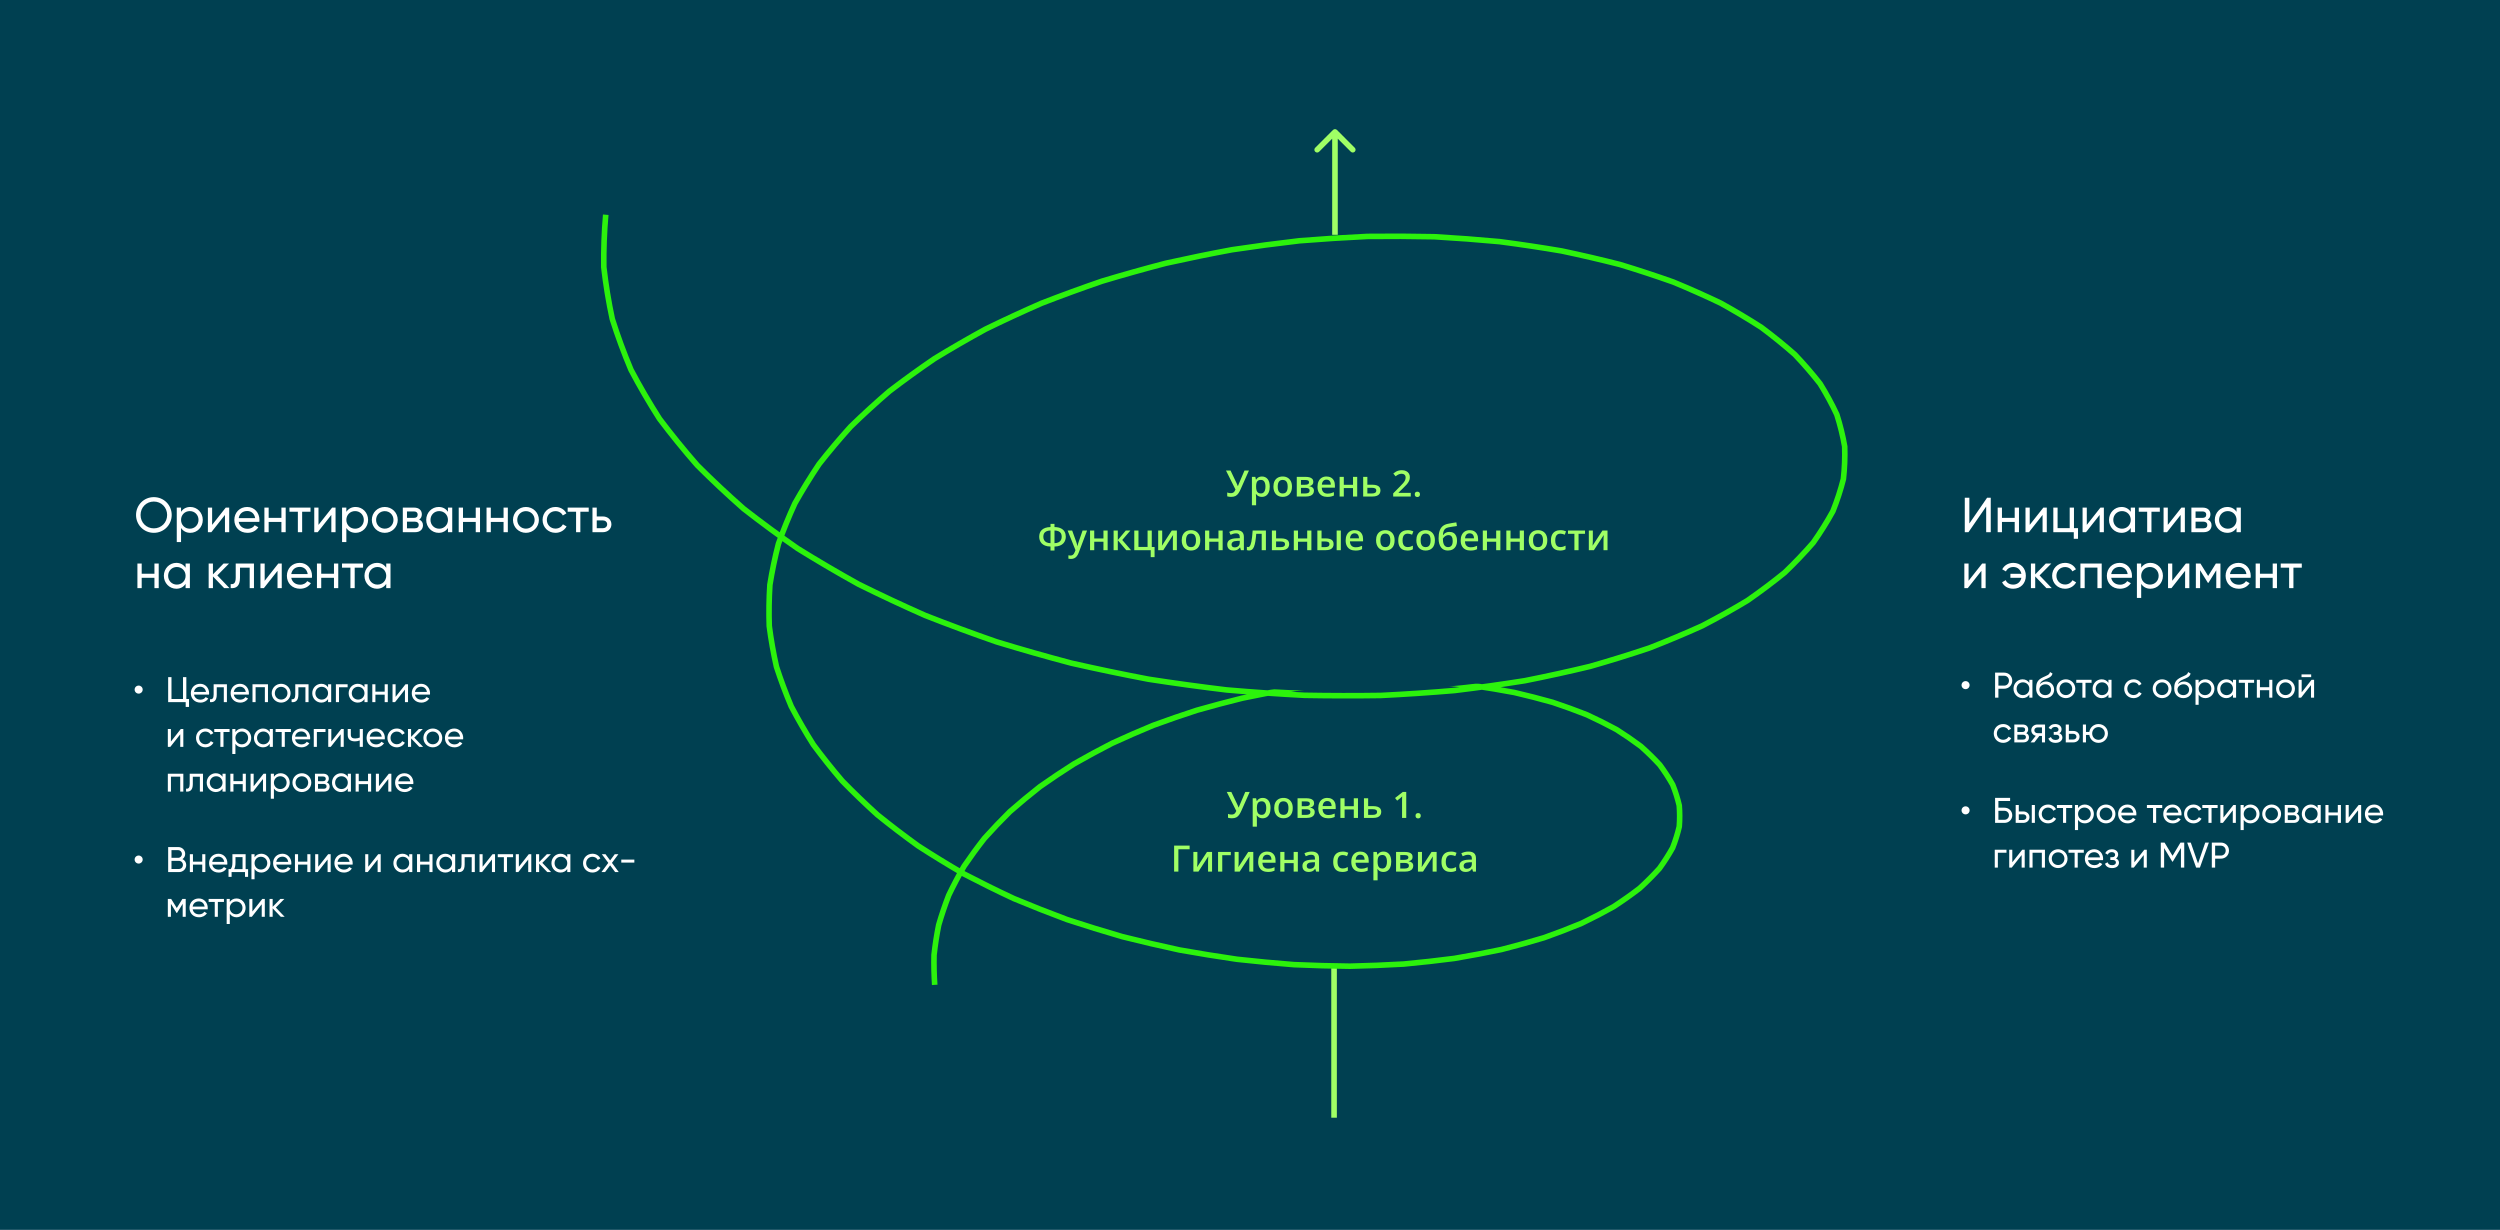
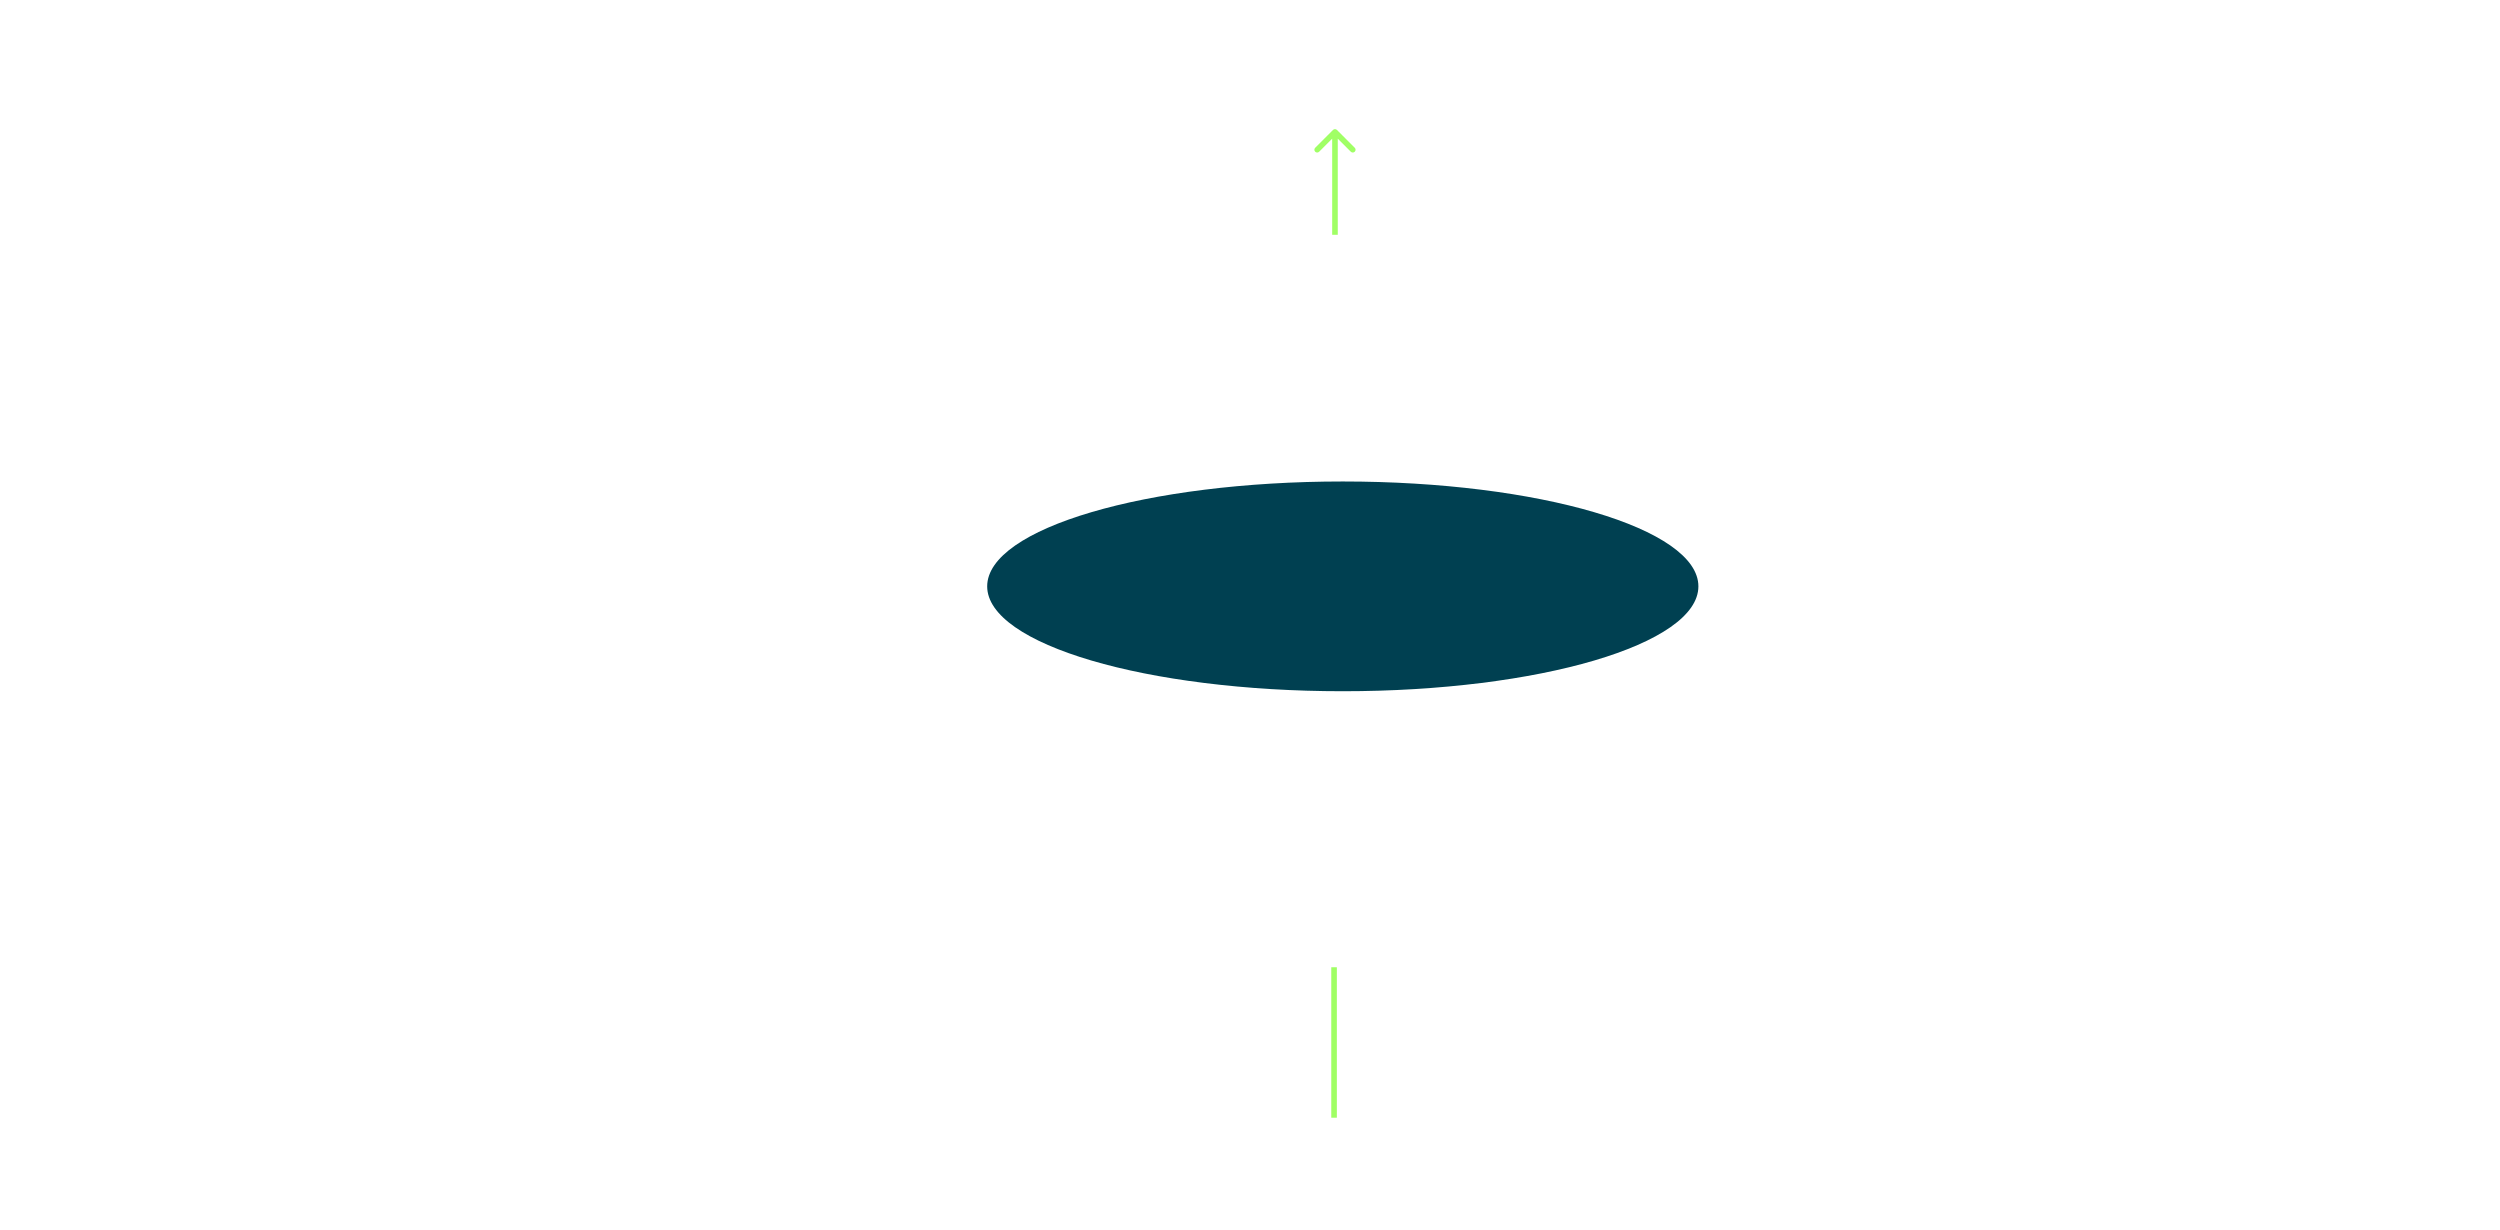
<svg xmlns="http://www.w3.org/2000/svg" width="1118" height="550" viewBox="0 0 1118 550" fill="none">
-   <rect width="1118" height="550" fill="#004051" />
  <path d="M597.885 58.115C597.396 57.627 596.604 57.627 596.115 58.115L588.152 66.079C587.663 66.567 587.663 67.359 588.152 67.848C588.641 68.337 589.433 68.337 589.922 67.848L597 60.77L604.078 67.848C604.567 68.337 605.359 68.337 605.848 67.848C606.337 67.359 606.337 66.567 605.848 66.079L597.885 58.115ZM598.251 105L598.251 59L595.749 59L595.749 105L598.251 105Z" fill="#A0FF65" />
  <path d="M596.593 499.84L596.593 432.552" stroke="#A0FF65" stroke-width="2.503" />
-   <path d="M418.001 440.437C417.704 435.992 417.603 431.536 417.7 427.07C418.195 422.597 418.889 418.128 419.784 413.662C421.078 409.218 422.572 404.791 424.265 400.381C426.354 396.02 428.639 391.691 431.119 387.393C433.983 383.171 437.036 378.994 440.277 374.862C443.886 370.834 447.672 366.863 451.636 362.95C455.944 359.166 460.416 355.453 465.053 351.81C470.003 348.319 475.101 344.911 480.347 341.584C485.871 338.432 491.523 335.373 497.305 332.405C503.323 329.632 509.448 326.959 515.681 324.388C522.105 322.028 528.613 319.776 535.203 317.634C541.936 315.715 548.727 313.91 555.576 312.221C562.514 310.765 569.482 309.428 576.482 308.21C583.516 307.232 590.553 306.375 597.594 305.639C604.611 305.146 611.604 304.774 618.571 304.523C625.458 304.514 632.292 304.624 639.071 304.853C645.714 305.319 652.276 305.9 658.755 306.598C665.042 307.522 671.22 308.556 677.288 309.7C683.112 311.058 688.8 312.518 694.352 314.081C699.61 315.84 704.707 317.693 709.646 319.639C714.243 321.762 718.658 323.966 722.892 326.253C726.742 328.693 730.393 331.202 733.842 333.781C736.872 336.486 739.685 339.248 742.281 342.065C744.429 344.979 746.346 347.934 748.032 350.93C749.248 353.992 750.223 357.079 750.959 360.191C751.208 363.337 751.211 366.491 750.969 369.654C750.232 372.817 749.247 375.971 748.014 379.116C746.288 382.228 744.315 385.313 742.097 388.374C739.393 391.366 736.449 394.315 733.266 397.222C729.613 400.027 725.73 402.773 721.618 405.46C717.06 408.013 712.286 410.49 707.297 412.894C701.894 415.132 696.293 417.28 690.494 419.339C684.32 421.204 677.969 422.967 671.441 424.625C664.584 426.065 657.574 427.39 650.412 428.599C642.972 429.566 635.407 430.407 627.716 431.123C619.804 431.578 611.797 431.899 603.694 432.085C595.431 431.995 587.104 431.765 578.712 431.393C570.226 430.736 561.708 429.933 553.16 428.984C544.583 427.743 536.01 426.355 527.439 424.82C518.91 422.99 510.417 421.013 501.962 418.89C493.617 416.475 485.344 413.916 477.142 411.212C469.118 408.225 461.2 405.1 453.387 401.835C445.819 398.299 438.388 394.631 431.095 390.832C424.11 386.779 417.293 382.604 410.644 378.307C404.362 373.777 398.277 369.137 392.389 364.387C386.922 359.43 381.677 354.376 376.654 349.226C372.1 343.898 367.791 338.489 363.726 332.999C360.171 327.364 356.879 321.664 353.851 315.9C351.366 310.026 349.158 304.106 347.229 298.141C345.868 292.102 344.795 286.037 344.011 279.945C343.81 273.82 343.904 267.687 344.293 261.548C345.272 255.416 346.547 249.297 348.118 243.192C350.277 237.133 352.728 231.109 355.471 225.118C358.79 219.215 362.393 213.366 366.28 207.571C370.722 201.903 375.435 196.308 380.418 190.786C385.925 185.429 391.686 180.165 397.7 174.991C404.198 170.019 410.928 165.156 417.89 160.402C425.288 155.881 432.892 151.486 440.701 147.215C448.892 143.207 457.258 139.338 465.801 135.608C474.663 132.167 483.668 128.877 492.817 125.737C502.216 122.907 511.724 120.238 521.339 117.729C531.132 115.547 540.996 113.532 550.93 111.684C560.965 110.176 571.031 108.839 581.128 107.674C591.247 106.854 601.357 106.207 611.458 105.734C621.5 105.608 631.492 105.653 641.435 105.871C651.238 106.431 660.951 107.16 670.575 108.057C679.979 109.285 689.254 110.676 698.401 112.228C707.251 114.097 715.935 116.118 724.452 118.292C732.599 120.761 740.545 123.371 748.289 126.122C755.596 129.142 762.668 132.289 769.505 135.563C775.844 139.075 781.919 142.698 787.73 146.431C792.988 150.368 797.957 154.397 802.636 158.519C806.717 162.805 810.487 167.163 813.947 171.594C816.771 176.148 819.268 180.753 821.44 185.409C822.947 190.144 824.117 194.907 824.95 199.699C825.101 204.524 824.91 209.355 824.376 214.19C823.154 219.013 821.589 223.816 819.68 228.602C817.089 233.327 814.16 238.01 810.892 242.652C806.957 247.186 802.694 251.655 798.104 256.059C792.874 260.31 787.331 264.474 781.477 268.551C775.02 272.432 768.272 276.204 761.234 279.867C753.64 283.294 745.781 286.592 737.657 289.762C729.035 292.657 720.178 295.407 711.088 298.01C701.563 300.305 691.839 302.439 681.916 304.411C671.632 306.045 661.187 307.505 650.581 308.79C639.693 309.714 628.686 310.452 617.558 311.005C606.235 311.178 594.835 311.158 583.358 310.945C571.774 310.34 560.16 309.537 548.514 308.536C536.852 307.137 525.206 305.538 513.575 303.74C502.021 301.543 490.529 299.149 479.098 296.557C467.837 293.572 456.684 290.395 445.639 287.024C434.854 283.275 424.221 279.34 413.741 275.219C403.61 270.739 393.673 266.084 383.932 261.255C374.622 256.09 365.547 250.766 356.708 245.28C348.376 239.49 340.317 233.556 332.53 227.479C325.32 221.132 318.416 214.66 311.816 208.063C305.855 201.238 300.226 194.309 294.931 187.277C290.326 180.06 286.078 172.763 282.185 165.386C279.023 157.872 276.236 150.302 273.822 142.677C272.169 134.965 270.902 127.224 270.02 119.453C269.917 111.648 270.206 103.839 270.886 96.027" stroke="#2CF20C" stroke-width="2.503" />
  <ellipse cx="600.495" cy="262.219" rx="159.026" ry="46.9" fill="#004051" />
-   <path d="M558.519 210.436L554.826 218.752C554.503 219.493 554.164 220.121 553.809 220.634C553.46 221.148 553.028 221.54 552.515 221.81C552.001 222.075 551.336 222.207 550.521 222.207C550.224 222.207 549.928 222.186 549.631 222.143C549.335 222.101 549.062 222.043 548.813 221.969V220.237C549.052 220.338 549.308 220.415 549.584 220.467C549.864 220.515 550.142 220.539 550.418 220.539C550.804 220.539 551.125 220.478 551.379 220.356C551.638 220.234 551.855 220.054 552.03 219.816C552.21 219.573 552.372 219.276 552.515 218.927L548.265 210.436H550.307L553.047 216.194C553.089 216.284 553.142 216.401 553.206 216.544C553.269 216.681 553.33 216.824 553.388 216.973C553.452 217.116 553.505 217.248 553.547 217.37H553.619C553.656 217.264 553.701 217.139 553.754 216.996C553.812 216.848 553.87 216.697 553.928 216.544C553.992 216.39 554.048 216.255 554.095 216.139L556.526 210.436H558.519ZM564.365 213.089C565.409 213.089 566.245 213.47 566.875 214.232C567.511 214.995 567.829 216.128 567.829 217.632C567.829 218.627 567.68 219.467 567.384 220.15C567.093 220.828 566.682 221.341 566.153 221.691C565.628 222.035 565.017 222.207 564.318 222.207C563.873 222.207 563.486 222.149 563.158 222.032C562.83 221.916 562.549 221.765 562.316 221.579C562.083 221.389 561.887 221.182 561.728 220.96H561.617C561.644 221.172 561.668 221.407 561.689 221.667C561.715 221.921 561.728 222.154 561.728 222.366V225.948H559.854V213.255H561.379L561.641 214.471H561.728C561.893 214.222 562.091 213.991 562.324 213.78C562.562 213.568 562.848 213.401 563.182 213.279C563.521 213.152 563.915 213.089 564.365 213.089ZM563.865 214.614C563.351 214.614 562.938 214.717 562.626 214.923C562.319 215.125 562.094 215.429 561.951 215.837C561.813 216.244 561.739 216.755 561.728 217.37V217.632C561.728 218.283 561.795 218.837 561.927 219.292C562.065 219.742 562.29 220.086 562.602 220.324C562.92 220.557 563.349 220.674 563.889 220.674C564.344 220.674 564.72 220.55 565.017 220.301C565.319 220.052 565.544 219.697 565.692 219.236C565.84 218.776 565.914 218.233 565.914 217.608C565.914 216.66 565.745 215.924 565.406 215.4C565.072 214.876 564.559 214.614 563.865 214.614ZM577.773 217.632C577.773 218.363 577.678 219.011 577.487 219.578C577.297 220.144 577.019 220.624 576.653 221.016C576.288 221.402 575.848 221.699 575.335 221.905C574.821 222.106 574.241 222.207 573.595 222.207C572.991 222.207 572.438 222.106 571.935 221.905C571.432 221.699 570.995 221.402 570.624 221.016C570.259 220.624 569.976 220.144 569.775 219.578C569.573 219.011 569.473 218.363 569.473 217.632C569.473 216.663 569.64 215.842 569.973 215.17C570.312 214.492 570.794 213.975 571.419 213.621C572.044 213.266 572.788 213.089 573.651 213.089C574.461 213.089 575.176 213.266 575.795 213.621C576.415 213.975 576.899 214.492 577.249 215.17C577.598 215.847 577.773 216.668 577.773 217.632ZM571.395 217.632C571.395 218.273 571.472 218.821 571.625 219.276C571.784 219.731 572.028 220.081 572.356 220.324C572.684 220.563 573.108 220.682 573.627 220.682C574.146 220.682 574.569 220.563 574.898 220.324C575.226 220.081 575.467 219.731 575.621 219.276C575.774 218.821 575.851 218.273 575.851 217.632C575.851 216.991 575.774 216.448 575.621 216.004C575.467 215.553 575.226 215.212 574.898 214.979C574.569 214.741 574.143 214.621 573.619 214.621C572.846 214.621 572.282 214.881 571.927 215.4C571.572 215.919 571.395 216.663 571.395 217.632ZM587.313 215.511C587.313 216.019 587.156 216.435 586.844 216.758C586.537 217.076 586.113 217.285 585.573 217.386V217.449C586.15 217.523 586.632 217.727 587.019 218.061C587.405 218.394 587.598 218.858 587.598 219.451C587.598 219.954 587.471 220.401 587.217 220.793C586.968 221.18 586.571 221.487 586.026 221.714C585.486 221.937 584.779 222.048 583.905 222.048H579.918V213.255H583.889C584.546 213.255 585.131 213.327 585.645 213.47C586.163 213.613 586.571 213.848 586.868 214.177C587.164 214.505 587.313 214.95 587.313 215.511ZM585.652 219.387C585.652 218.953 585.486 218.641 585.152 218.45C584.824 218.259 584.342 218.164 583.706 218.164H581.792V220.674H583.746C584.339 220.674 584.805 220.576 585.144 220.38C585.483 220.179 585.652 219.848 585.652 219.387ZM585.414 215.678C585.414 215.334 585.284 215.08 585.025 214.915C584.765 214.746 584.358 214.661 583.802 214.661H581.792V216.79H583.548C584.162 216.79 584.625 216.703 584.938 216.528C585.255 216.348 585.414 216.064 585.414 215.678ZM593.206 213.089C593.99 213.089 594.662 213.25 595.224 213.573C595.785 213.896 596.216 214.354 596.518 214.947C596.82 215.54 596.971 216.25 596.971 217.076V218.077H591.101C591.122 218.929 591.35 219.586 591.784 220.046C592.224 220.507 592.838 220.738 593.627 220.738C594.188 220.738 594.691 220.685 595.136 220.579C595.586 220.467 596.05 220.306 596.526 220.094V221.611C596.087 221.818 595.639 221.969 595.184 222.064C594.729 222.159 594.183 222.207 593.548 222.207C592.685 222.207 591.925 222.04 591.268 221.707C590.617 221.368 590.106 220.865 589.735 220.197C589.37 219.53 589.187 218.701 589.187 217.711C589.187 216.726 589.354 215.89 589.687 215.201C590.021 214.513 590.49 213.989 591.093 213.629C591.697 213.269 592.401 213.089 593.206 213.089ZM593.206 214.494C592.618 214.494 592.142 214.685 591.776 215.066C591.416 215.448 591.205 216.006 591.141 216.742H595.144C595.139 216.303 595.065 215.914 594.922 215.575C594.784 215.236 594.572 214.971 594.286 214.78C594.006 214.59 593.646 214.494 593.206 214.494ZM600.95 213.255V216.79H605.065V213.255H606.939V222.048H605.065V218.251H600.95V222.048H599.076V213.255H600.95ZM611.483 216.766H613.667C614.493 216.766 615.176 216.861 615.716 217.052C616.262 217.237 616.669 217.518 616.94 217.894C617.21 218.27 617.345 218.741 617.345 219.308C617.345 219.864 617.218 220.348 616.963 220.761C616.709 221.169 616.312 221.487 615.772 221.714C615.237 221.937 614.538 222.048 613.675 222.048H609.608V213.255H611.483V216.766ZM615.47 219.355C615.47 218.916 615.306 218.606 614.978 218.426C614.649 218.241 614.181 218.148 613.572 218.148H611.483V220.674H613.588C614.144 220.674 614.596 220.573 614.946 220.372C615.295 220.166 615.47 219.827 615.47 219.355ZM630.895 222.048H623.032V220.642L626.042 217.592C626.625 216.999 627.104 216.488 627.48 216.059C627.856 215.625 628.134 215.215 628.314 214.828C628.499 214.441 628.592 214.02 628.592 213.565C628.592 213.004 628.43 212.58 628.107 212.294C627.784 212.003 627.358 211.857 626.828 211.857C626.325 211.857 625.859 211.958 625.43 212.159C625.007 212.355 624.567 212.636 624.112 213.001L623.087 211.77C623.41 211.495 623.755 211.243 624.12 211.015C624.491 210.788 624.904 210.608 625.359 210.475C625.814 210.338 626.333 210.269 626.916 210.269C627.652 210.269 628.287 210.401 628.822 210.666C629.357 210.925 629.767 211.288 630.053 211.754C630.345 212.22 630.49 212.763 630.49 213.382C630.49 214.007 630.366 214.584 630.117 215.114C629.868 215.643 629.513 216.168 629.052 216.687C628.592 217.2 628.044 217.759 627.408 218.363L625.399 220.324V220.412H630.895V222.048ZM632.674 221.063C632.674 220.629 632.786 220.324 633.008 220.15C633.236 219.97 633.511 219.88 633.834 219.88C634.157 219.88 634.432 219.97 634.66 220.15C634.893 220.324 635.01 220.629 635.01 221.063C635.01 221.487 634.893 221.794 634.66 221.985C634.432 222.17 634.157 222.263 633.834 222.263C633.511 222.263 633.236 222.17 633.008 221.985C632.786 221.794 632.674 221.487 632.674 221.063ZM471.569 234.269V235.698C472.813 235.725 473.803 235.937 474.539 236.334C475.281 236.726 475.813 237.242 476.136 237.883C476.464 238.524 476.628 239.236 476.628 240.019C476.628 240.538 476.543 241.055 476.374 241.568C476.205 242.082 475.927 242.551 475.54 242.974C475.153 243.398 474.635 243.739 473.983 243.999C473.332 244.258 472.527 244.399 471.569 244.42V246.207H469.789V244.42C468.81 244.399 467.994 244.256 467.343 243.991C466.692 243.726 466.173 243.382 465.786 242.958C465.405 242.529 465.132 242.061 464.968 241.552C464.809 241.039 464.73 240.53 464.73 240.027C464.73 239.45 464.817 238.905 464.992 238.391C465.172 237.877 465.46 237.422 465.858 237.025C466.255 236.628 466.776 236.313 467.422 236.08C468.068 235.847 468.857 235.72 469.789 235.698V234.269H471.569ZM469.789 237.231C469 237.258 468.37 237.39 467.899 237.629C467.428 237.862 467.089 238.182 466.882 238.59C466.676 238.997 466.572 239.471 466.572 240.011C466.572 240.589 466.686 241.089 466.914 241.513C467.142 241.936 467.494 242.27 467.97 242.514C468.447 242.752 469.053 242.884 469.789 242.911V237.231ZM471.569 237.231V242.911C472.32 242.884 472.932 242.749 473.403 242.506C473.88 242.262 474.229 241.928 474.452 241.505C474.68 241.076 474.793 240.575 474.793 240.004C474.793 239.458 474.69 238.984 474.484 238.582C474.277 238.174 473.938 237.854 473.467 237.621C472.996 237.388 472.363 237.258 471.569 237.231ZM477.438 237.255H479.472L481.275 242.275C481.354 242.503 481.426 242.728 481.489 242.95C481.558 243.167 481.616 243.382 481.664 243.594C481.717 243.806 481.759 244.017 481.791 244.229H481.839C481.892 243.954 481.966 243.647 482.061 243.308C482.162 242.964 482.273 242.619 482.395 242.275L484.126 237.255H486.136L482.363 247.255C482.146 247.827 481.878 248.314 481.561 248.717C481.248 249.125 480.878 249.432 480.449 249.638C480.02 249.85 479.53 249.956 478.979 249.956C478.715 249.956 478.484 249.94 478.288 249.908C478.092 249.882 477.926 249.853 477.788 249.821V248.328C477.899 248.354 478.039 248.378 478.209 248.399C478.378 248.42 478.553 248.431 478.733 248.431C479.067 248.431 479.355 248.365 479.599 248.232C479.842 248.1 480.049 247.912 480.218 247.668C480.388 247.43 480.528 247.157 480.639 246.85L480.949 246.024L477.438 237.255ZM489.345 237.255V240.79H493.459V237.255H495.334V246.048H493.459V242.251H489.345V246.048H487.47V237.255H489.345ZM503.451 237.255H505.509L501.871 241.481L505.818 246.048H503.666L499.877 241.584V246.048H498.003V237.255H499.877V241.521L503.451 237.255ZM516.327 249.146H514.595V246.048H507.248V237.255H509.123V244.579H513.197V237.255H515.072V244.61H516.327V249.146ZM519.734 237.255V241.743C519.734 241.886 519.729 242.069 519.718 242.291C519.713 242.508 519.703 242.736 519.687 242.974C519.671 243.207 519.655 243.422 519.639 243.618C519.623 243.813 519.61 243.959 519.599 244.054L524.023 237.255H526.295V246.048H524.508V241.608C524.508 241.375 524.513 241.105 524.524 240.798C524.54 240.491 524.556 240.194 524.572 239.908C524.593 239.622 524.606 239.405 524.611 239.257L520.203 246.048H517.939V237.255H519.734ZM536.764 241.632C536.764 242.363 536.669 243.011 536.478 243.578C536.287 244.144 536.009 244.624 535.644 245.016C535.279 245.402 534.839 245.699 534.325 245.905C533.812 246.106 533.232 246.207 532.586 246.207C531.982 246.207 531.429 246.106 530.926 245.905C530.423 245.699 529.986 245.402 529.615 245.016C529.25 244.624 528.967 244.144 528.765 243.578C528.564 243.011 528.464 242.363 528.464 241.632C528.464 240.663 528.63 239.842 528.964 239.17C529.303 238.492 529.785 237.975 530.41 237.621C531.034 237.266 531.778 237.089 532.642 237.089C533.452 237.089 534.167 237.266 534.786 237.621C535.406 237.975 535.89 238.492 536.24 239.17C536.589 239.847 536.764 240.668 536.764 241.632ZM530.386 241.632C530.386 242.273 530.463 242.821 530.616 243.276C530.775 243.731 531.019 244.081 531.347 244.324C531.675 244.563 532.099 244.682 532.618 244.682C533.137 244.682 533.56 244.563 533.889 244.324C534.217 244.081 534.458 243.731 534.611 243.276C534.765 242.821 534.842 242.273 534.842 241.632C534.842 240.991 534.765 240.448 534.611 240.004C534.458 239.553 534.217 239.212 533.889 238.979C533.56 238.741 533.134 238.621 532.61 238.621C531.837 238.621 531.273 238.881 530.918 239.4C530.563 239.919 530.386 240.663 530.386 241.632ZM540.783 237.255V240.79H544.897V237.255H546.772V246.048H544.897V242.251H540.783V246.048H538.908V237.255H540.783ZM552.888 237.089C554 237.089 554.839 237.335 555.406 237.827C555.978 238.32 556.264 239.087 556.264 240.131V246.048H554.937L554.58 244.801H554.516C554.267 245.119 554.011 245.381 553.746 245.587C553.481 245.794 553.174 245.947 552.824 246.048C552.48 246.154 552.059 246.207 551.562 246.207C551.037 246.207 550.569 246.112 550.156 245.921C549.743 245.725 549.417 245.429 549.179 245.031C548.94 244.634 548.821 244.131 548.821 243.522C548.821 242.617 549.157 241.936 549.83 241.481C550.508 241.026 551.53 240.774 552.896 240.726L554.421 240.671V240.21C554.421 239.601 554.278 239.167 553.992 238.907C553.711 238.648 553.314 238.518 552.801 238.518C552.361 238.518 551.935 238.582 551.522 238.709C551.109 238.836 550.706 238.992 550.314 239.177L549.711 237.859C550.14 237.631 550.627 237.446 551.172 237.303C551.723 237.16 552.295 237.089 552.888 237.089ZM554.413 241.846L553.277 241.886C552.345 241.918 551.691 242.077 551.315 242.363C550.939 242.649 550.751 243.04 550.751 243.538C550.751 243.972 550.881 244.29 551.141 244.491C551.4 244.687 551.742 244.785 552.165 244.785C552.811 244.785 553.346 244.602 553.77 244.237C554.199 243.866 554.413 243.324 554.413 242.609V241.846ZM566.113 246.048H564.23V238.717H561.792C561.686 240.051 561.554 241.192 561.395 242.14C561.236 243.088 561.037 243.861 560.799 244.46C560.561 245.053 560.267 245.487 559.917 245.762C559.568 246.038 559.147 246.175 558.655 246.175C558.437 246.175 558.241 246.159 558.067 246.128C557.892 246.101 557.736 246.059 557.598 246V244.531C557.688 244.563 557.786 244.589 557.892 244.61C557.998 244.632 558.106 244.642 558.218 244.642C558.414 244.642 558.594 244.563 558.758 244.404C558.927 244.24 559.083 243.983 559.226 243.633C559.369 243.284 559.499 242.823 559.616 242.251C559.732 241.674 559.838 240.975 559.933 240.154C560.029 239.328 560.113 238.362 560.187 237.255H566.113V246.048ZM570.664 240.766H572.848C573.675 240.766 574.358 240.861 574.898 241.052C575.443 241.237 575.851 241.518 576.121 241.894C576.391 242.27 576.526 242.741 576.526 243.308C576.526 243.864 576.399 244.348 576.145 244.761C575.891 245.169 575.493 245.487 574.953 245.714C574.419 245.937 573.72 246.048 572.856 246.048H568.79V237.255H570.664V240.766ZM574.652 243.355C574.652 242.916 574.487 242.606 574.159 242.426C573.831 242.241 573.362 242.148 572.753 242.148H570.664V244.674H572.769C573.325 244.674 573.778 244.573 574.127 244.372C574.477 244.166 574.652 243.827 574.652 243.355ZM580.466 237.255V240.79H584.58V237.255H586.455V246.048H584.58V242.251H580.466V246.048H578.591V237.255H580.466ZM589.124 246.048V237.255H590.998V240.766H592.769C593.595 240.766 594.276 240.861 594.811 241.052C595.345 241.237 595.743 241.518 596.002 241.894C596.262 242.27 596.391 242.741 596.391 243.308C596.391 243.864 596.267 244.348 596.018 244.761C595.769 245.169 595.38 245.487 594.85 245.714C594.321 245.937 593.627 246.048 592.769 246.048H589.124ZM590.998 244.674H592.642C593.204 244.674 593.656 244.573 594 244.372C594.35 244.166 594.525 243.827 594.525 243.355C594.525 242.916 594.363 242.606 594.04 242.426C593.722 242.241 593.256 242.148 592.642 242.148H590.998V244.674ZM597.749 246.048V237.255H599.624V246.048H597.749ZM605.796 237.089C606.579 237.089 607.252 237.25 607.813 237.573C608.374 237.896 608.806 238.354 609.108 238.947C609.41 239.54 609.561 240.25 609.561 241.076V242.077H603.691C603.712 242.929 603.94 243.586 604.374 244.046C604.813 244.507 605.428 244.738 606.217 244.738C606.778 244.738 607.281 244.685 607.726 244.579C608.176 244.467 608.639 244.306 609.116 244.094V245.611C608.676 245.818 608.229 245.969 607.773 246.064C607.318 246.159 606.773 246.207 606.137 246.207C605.274 246.207 604.514 246.04 603.858 245.707C603.206 245.368 602.695 244.865 602.325 244.197C601.959 243.53 601.777 242.701 601.777 241.711C601.777 240.726 601.943 239.89 602.277 239.201C602.611 238.513 603.079 237.989 603.683 237.629C604.286 237.269 604.991 237.089 605.796 237.089ZM605.796 238.494C605.208 238.494 604.731 238.685 604.366 239.066C604.006 239.448 603.794 240.006 603.73 240.742H607.734C607.728 240.303 607.654 239.914 607.511 239.575C607.374 239.236 607.162 238.971 606.876 238.78C606.595 238.59 606.235 238.494 605.796 238.494ZM623.675 241.632C623.675 242.363 623.58 243.011 623.389 243.578C623.199 244.144 622.921 244.624 622.555 245.016C622.19 245.402 621.75 245.699 621.237 245.905C620.723 246.106 620.143 246.207 619.497 246.207C618.893 246.207 618.34 246.106 617.837 245.905C617.334 245.699 616.897 245.402 616.527 245.016C616.161 244.624 615.878 244.144 615.677 243.578C615.475 243.011 615.375 242.363 615.375 241.632C615.375 240.663 615.542 239.842 615.875 239.17C616.214 238.492 616.696 237.975 617.321 237.621C617.946 237.266 618.69 237.089 619.553 237.089C620.363 237.089 621.078 237.266 621.697 237.621C622.317 237.975 622.801 238.492 623.151 239.17C623.5 239.847 623.675 240.668 623.675 241.632ZM617.297 241.632C617.297 242.273 617.374 242.821 617.527 243.276C617.686 243.731 617.93 244.081 618.258 244.324C618.586 244.563 619.01 244.682 619.529 244.682C620.048 244.682 620.471 244.563 620.8 244.324C621.128 244.081 621.369 243.731 621.523 243.276C621.676 242.821 621.753 242.273 621.753 241.632C621.753 240.991 621.676 240.448 621.523 240.004C621.369 239.553 621.128 239.212 620.8 238.979C620.471 238.741 620.045 238.621 619.521 238.621C618.748 238.621 618.184 238.881 617.829 239.4C617.474 239.919 617.297 240.663 617.297 241.632ZM629.362 246.207C628.531 246.207 627.811 246.045 627.202 245.722C626.593 245.399 626.124 244.904 625.796 244.237C625.468 243.57 625.303 242.723 625.303 241.695C625.303 240.626 625.483 239.752 625.844 239.074C626.204 238.396 626.701 237.896 627.337 237.573C627.978 237.25 628.711 237.089 629.537 237.089C630.061 237.089 630.535 237.141 630.959 237.247C631.388 237.348 631.75 237.472 632.047 237.621L631.491 239.114C631.168 238.982 630.837 238.87 630.498 238.78C630.159 238.69 629.834 238.645 629.521 238.645C629.007 238.645 628.579 238.759 628.234 238.987C627.895 239.215 627.641 239.553 627.472 240.004C627.308 240.454 627.226 241.012 627.226 241.679C627.226 242.326 627.31 242.871 627.48 243.316C627.649 243.755 627.901 244.089 628.234 244.317C628.568 244.539 628.978 244.65 629.465 244.65C629.947 244.65 630.379 244.592 630.76 244.475C631.141 244.359 631.502 244.208 631.84 244.023V245.643C631.507 245.834 631.149 245.974 630.768 246.064C630.387 246.159 629.918 246.207 629.362 246.207ZM641.69 241.632C641.69 242.363 641.594 243.011 641.404 243.578C641.213 244.144 640.935 244.624 640.57 245.016C640.204 245.402 639.765 245.699 639.251 245.905C638.738 246.106 638.158 246.207 637.512 246.207C636.908 246.207 636.355 246.106 635.852 245.905C635.349 245.699 634.912 245.402 634.541 245.016C634.176 244.624 633.892 244.144 633.691 243.578C633.49 243.011 633.389 242.363 633.389 241.632C633.389 240.663 633.556 239.842 633.89 239.17C634.229 238.492 634.71 237.975 635.335 237.621C635.96 237.266 636.704 237.089 637.567 237.089C638.377 237.089 639.092 237.266 639.712 237.621C640.331 237.975 640.816 238.492 641.165 239.17C641.515 239.847 641.69 240.668 641.69 241.632ZM635.311 241.632C635.311 242.273 635.388 242.821 635.542 243.276C635.701 243.731 635.944 244.081 636.273 244.324C636.601 244.563 637.024 244.682 637.543 244.682C638.062 244.682 638.486 244.563 638.814 244.324C639.143 244.081 639.384 243.731 639.537 243.276C639.691 242.821 639.767 242.273 639.767 241.632C639.767 240.991 639.691 240.448 639.537 240.004C639.384 239.553 639.143 239.212 638.814 238.979C638.486 238.741 638.06 238.621 637.535 238.621C636.762 238.621 636.198 238.881 635.844 239.4C635.489 239.919 635.311 240.663 635.311 241.632ZM643.334 240.774C643.334 239.498 643.474 238.412 643.755 237.517C644.035 236.623 644.478 235.905 645.081 235.365C645.685 234.825 646.469 234.457 647.432 234.261C648.057 234.118 648.693 233.996 649.339 233.895C649.985 233.795 650.631 233.697 651.277 233.602L651.531 235.246C651.229 235.283 650.906 235.328 650.562 235.381C650.218 235.428 649.871 235.479 649.521 235.532C649.177 235.585 648.846 235.64 648.528 235.698C648.216 235.751 647.935 235.804 647.687 235.857C647.189 235.963 646.768 236.138 646.424 236.382C646.085 236.62 645.82 236.969 645.629 237.43C645.439 237.891 645.325 238.505 645.288 239.273H645.391C645.534 239.056 645.733 238.839 645.987 238.621C646.241 238.404 646.548 238.224 646.908 238.081C647.273 237.933 647.689 237.859 648.155 237.859C648.886 237.859 649.505 238.013 650.014 238.32C650.527 238.627 650.917 239.072 651.181 239.654C651.451 240.237 651.586 240.938 651.586 241.759C651.586 242.739 651.412 243.559 651.062 244.221C650.718 244.878 650.236 245.373 649.617 245.707C648.997 246.04 648.274 246.207 647.448 246.207C646.813 246.207 646.241 246.088 645.733 245.85C645.229 245.611 644.798 245.262 644.438 244.801C644.083 244.335 643.81 243.766 643.62 243.093C643.429 242.416 643.334 241.642 643.334 240.774ZM647.575 244.674C647.999 244.674 648.364 244.584 648.671 244.404C648.984 244.224 649.225 243.933 649.394 243.53C649.569 243.128 649.656 242.596 649.656 241.934C649.656 241.118 649.508 240.477 649.212 240.011C648.92 239.54 648.438 239.305 647.766 239.305C647.353 239.305 646.974 239.397 646.63 239.583C646.286 239.768 645.995 239.985 645.756 240.234C645.518 240.477 645.349 240.692 645.248 240.877C645.248 241.359 645.282 241.825 645.351 242.275C645.425 242.725 645.547 243.133 645.717 243.498C645.891 243.859 646.13 244.144 646.432 244.356C646.733 244.568 647.115 244.674 647.575 244.674ZM657.234 237.089C658.018 237.089 658.69 237.25 659.251 237.573C659.813 237.896 660.244 238.354 660.546 238.947C660.848 239.54 660.999 240.25 660.999 241.076V242.077H655.129C655.15 242.929 655.378 243.586 655.812 244.046C656.252 244.507 656.866 244.738 657.655 244.738C658.216 244.738 658.719 244.685 659.164 244.579C659.614 244.467 660.077 244.306 660.554 244.094V245.611C660.115 245.818 659.667 245.969 659.212 246.064C658.756 246.159 658.211 246.207 657.575 246.207C656.712 246.207 655.952 246.04 655.296 245.707C654.644 245.368 654.134 244.865 653.763 244.197C653.397 243.53 653.215 242.701 653.215 241.711C653.215 240.726 653.382 239.89 653.715 239.201C654.049 238.513 654.517 237.989 655.121 237.629C655.725 237.269 656.429 237.089 657.234 237.089ZM657.234 238.494C656.646 238.494 656.17 238.685 655.804 239.066C655.444 239.448 655.232 240.006 655.169 240.742H659.172C659.167 240.303 659.093 239.914 658.95 239.575C658.812 239.236 658.6 238.971 658.314 238.78C658.033 238.59 657.673 238.494 657.234 238.494ZM664.978 237.255V240.79H669.093V237.255H670.967V246.048H669.093V242.251H664.978V246.048H663.104V237.255H664.978ZM675.51 237.255V240.79H679.625V237.255H681.499V246.048H679.625V242.251H675.51V246.048H673.636V237.255H675.51ZM691.952 241.632C691.952 242.363 691.857 243.011 691.666 243.578C691.476 244.144 691.198 244.624 690.832 245.016C690.467 245.402 690.027 245.699 689.514 245.905C689 246.106 688.42 246.207 687.774 246.207C687.171 246.207 686.617 246.106 686.114 245.905C685.611 245.699 685.174 245.402 684.804 245.016C684.438 244.624 684.155 244.144 683.954 243.578C683.753 243.011 683.652 242.363 683.652 241.632C683.652 240.663 683.819 239.842 684.152 239.17C684.491 238.492 684.973 237.975 685.598 237.621C686.223 237.266 686.967 237.089 687.83 237.089C688.64 237.089 689.355 237.266 689.975 237.621C690.594 237.975 691.079 238.492 691.428 239.17C691.778 239.847 691.952 240.668 691.952 241.632ZM685.574 241.632C685.574 242.273 685.651 242.821 685.805 243.276C685.963 243.731 686.207 244.081 686.535 244.324C686.864 244.563 687.287 244.682 687.806 244.682C688.325 244.682 688.749 244.563 689.077 244.324C689.405 244.081 689.646 243.731 689.8 243.276C689.953 242.821 690.03 242.273 690.03 241.632C690.03 240.991 689.953 240.448 689.8 240.004C689.646 239.553 689.405 239.212 689.077 238.979C688.749 238.741 688.322 238.621 687.798 238.621C687.025 238.621 686.461 238.881 686.106 239.4C685.752 239.919 685.574 240.663 685.574 241.632ZM697.639 246.207C696.808 246.207 696.088 246.045 695.479 245.722C694.87 245.399 694.401 244.904 694.073 244.237C693.745 243.57 693.581 242.723 693.581 241.695C693.581 240.626 693.761 239.752 694.121 239.074C694.481 238.396 694.979 237.896 695.614 237.573C696.255 237.25 696.988 237.089 697.814 237.089C698.338 237.089 698.812 237.141 699.236 237.247C699.665 237.348 700.028 237.472 700.324 237.621L699.768 239.114C699.445 238.982 699.114 238.87 698.775 238.78C698.436 238.69 698.111 238.645 697.798 238.645C697.285 238.645 696.856 238.759 696.512 238.987C696.173 239.215 695.918 239.553 695.749 240.004C695.585 240.454 695.503 241.012 695.503 241.679C695.503 242.326 695.588 242.871 695.757 243.316C695.926 243.755 696.178 244.089 696.512 244.317C696.845 244.539 697.256 244.65 697.743 244.65C698.225 244.65 698.656 244.592 699.037 244.475C699.419 244.359 699.779 244.208 700.118 244.023V245.643C699.784 245.834 699.427 245.974 699.045 246.064C698.664 246.159 698.195 246.207 697.639 246.207ZM708.823 238.725H705.932V246.048H704.073V238.725H701.198V237.255H708.823V238.725ZM712.318 237.255V241.743C712.318 241.886 712.313 242.069 712.302 242.291C712.297 242.508 712.286 242.736 712.27 242.974C712.254 243.207 712.238 243.422 712.223 243.618C712.207 243.813 712.193 243.959 712.183 244.054L716.607 237.255H718.879V246.048H717.092V241.608C717.092 241.375 717.097 241.105 717.107 240.798C717.123 240.491 717.139 240.194 717.155 239.908C717.176 239.622 717.19 239.405 717.195 239.257L712.787 246.048H710.523V237.255H712.318Z" fill="#A0FF65" />
-   <path d="M558.871 354.167L555.178 362.483C554.855 363.224 554.516 363.852 554.161 364.365C553.811 364.879 553.38 365.271 552.866 365.541C552.352 365.806 551.688 365.938 550.872 365.938C550.576 365.938 550.279 365.917 549.983 365.875C549.686 365.832 549.414 365.774 549.165 365.7V363.968C549.403 364.069 549.66 364.146 549.935 364.199C550.216 364.246 550.494 364.27 550.769 364.27C551.156 364.27 551.476 364.209 551.73 364.087C551.99 363.966 552.207 363.786 552.382 363.547C552.562 363.304 552.723 363.007 552.866 362.658L548.617 354.167H550.658L553.398 359.925C553.441 360.015 553.494 360.132 553.557 360.275C553.621 360.413 553.682 360.556 553.74 360.704C553.803 360.847 553.856 360.979 553.899 361.101H553.97C554.007 360.995 554.052 360.871 554.105 360.728C554.163 360.579 554.222 360.428 554.28 360.275C554.344 360.121 554.399 359.986 554.447 359.87L556.877 354.167H558.871ZM564.717 356.82C565.76 356.82 566.597 357.201 567.227 357.963C567.862 358.726 568.18 359.859 568.18 361.363C568.18 362.359 568.032 363.198 567.735 363.881C567.444 364.559 567.034 365.072 566.504 365.422C565.98 365.766 565.368 365.938 564.669 365.938C564.224 365.938 563.838 365.88 563.51 365.763C563.181 365.647 562.901 365.496 562.668 365.311C562.435 365.12 562.239 364.914 562.08 364.691H561.969C561.995 364.903 562.019 365.139 562.04 365.398C562.067 365.652 562.08 365.885 562.08 366.097V369.679H560.205V356.987H561.73L561.993 358.202H562.08C562.244 357.953 562.443 357.723 562.676 357.511C562.914 357.299 563.2 357.132 563.533 357.01C563.872 356.883 564.267 356.82 564.717 356.82ZM564.217 358.345C563.703 358.345 563.29 358.448 562.977 358.655C562.67 358.856 562.445 359.16 562.302 359.568C562.165 359.976 562.09 360.487 562.08 361.101V361.363C562.08 362.014 562.146 362.568 562.278 363.023C562.416 363.473 562.641 363.817 562.954 364.056C563.271 364.289 563.7 364.405 564.24 364.405C564.696 364.405 565.072 364.281 565.368 364.032C565.67 363.783 565.895 363.428 566.043 362.968C566.192 362.507 566.266 361.964 566.266 361.339C566.266 360.391 566.096 359.655 565.757 359.131C565.424 358.607 564.91 358.345 564.217 358.345ZM578.125 361.363C578.125 362.094 578.029 362.742 577.839 363.309C577.648 363.876 577.37 364.355 577.005 364.747C576.639 365.133 576.2 365.43 575.686 365.636C575.172 365.838 574.593 365.938 573.947 365.938C573.343 365.938 572.79 365.838 572.287 365.636C571.783 365.43 571.347 365.133 570.976 364.747C570.611 364.355 570.327 363.876 570.126 363.309C569.925 362.742 569.824 362.094 569.824 361.363C569.824 360.394 569.991 359.573 570.325 358.901C570.664 358.223 571.145 357.707 571.77 357.352C572.395 356.997 573.139 356.82 574.002 356.82C574.812 356.82 575.527 356.997 576.147 357.352C576.766 357.707 577.251 358.223 577.6 358.901C577.95 359.579 578.125 360.399 578.125 361.363ZM571.746 361.363C571.746 362.004 571.823 362.552 571.977 363.007C572.136 363.463 572.379 363.812 572.707 364.056C573.036 364.294 573.459 364.413 573.978 364.413C574.497 364.413 574.921 364.294 575.249 364.056C575.578 363.812 575.818 363.463 575.972 363.007C576.126 362.552 576.202 362.004 576.202 361.363C576.202 360.722 576.126 360.18 575.972 359.735C575.818 359.285 575.578 358.943 575.249 358.71C574.921 358.472 574.495 358.353 573.97 358.353C573.197 358.353 572.633 358.612 572.279 359.131C571.924 359.65 571.746 360.394 571.746 361.363ZM587.664 359.242C587.664 359.751 587.508 360.166 587.195 360.489C586.888 360.807 586.465 361.016 585.924 361.117V361.18C586.502 361.254 586.984 361.458 587.37 361.792C587.757 362.126 587.95 362.589 587.95 363.182C587.95 363.685 587.823 364.132 587.569 364.524C587.32 364.911 586.923 365.218 586.377 365.446C585.837 365.668 585.13 365.779 584.256 365.779H580.269V356.987H584.241C584.897 356.987 585.482 357.058 585.996 357.201C586.515 357.344 586.923 357.58 587.219 357.908C587.516 358.236 587.664 358.681 587.664 359.242ZM586.004 363.118C586.004 362.684 585.837 362.372 585.504 362.181C585.175 361.991 584.693 361.895 584.058 361.895H582.144V364.405H584.098C584.691 364.405 585.157 364.307 585.496 364.111C585.834 363.91 586.004 363.579 586.004 363.118ZM585.766 359.409C585.766 359.065 585.636 358.811 585.376 358.647C585.117 358.477 584.709 358.392 584.153 358.392H582.144V360.521H583.899C584.513 360.521 584.977 360.434 585.289 360.259C585.607 360.079 585.766 359.796 585.766 359.409ZM593.558 356.82C594.341 356.82 595.014 356.981 595.575 357.304C596.136 357.627 596.568 358.085 596.87 358.678C597.172 359.271 597.323 359.981 597.323 360.807V361.808H591.453C591.474 362.66 591.702 363.317 592.136 363.778C592.575 364.238 593.19 364.469 593.979 364.469C594.54 364.469 595.043 364.416 595.488 364.31C595.938 364.199 596.401 364.037 596.878 363.825V365.342C596.438 365.549 595.991 365.7 595.535 365.795C595.08 365.89 594.535 365.938 593.899 365.938C593.036 365.938 592.276 365.771 591.62 365.438C590.968 365.099 590.457 364.596 590.087 363.929C589.721 363.261 589.539 362.433 589.539 361.442C589.539 360.458 589.705 359.621 590.039 358.933C590.373 358.244 590.841 357.72 591.445 357.36C592.048 357 592.753 356.82 593.558 356.82ZM593.558 358.226C592.97 358.226 592.493 358.416 592.128 358.797C591.768 359.179 591.556 359.737 591.492 360.473H595.496C595.49 360.034 595.416 359.645 595.273 359.306C595.136 358.967 594.924 358.702 594.638 358.512C594.357 358.321 593.997 358.226 593.558 358.226ZM601.302 356.987V360.521H605.416V356.987H607.291V365.779H605.416V361.983H601.302V365.779H599.427V356.987H601.302ZM611.834 360.497H614.019C614.845 360.497 615.528 360.593 616.068 360.783C616.613 360.969 617.021 361.249 617.291 361.625C617.561 362.001 617.696 362.472 617.696 363.039C617.696 363.595 617.569 364.08 617.315 364.493C617.061 364.9 616.664 365.218 616.123 365.446C615.589 365.668 614.89 365.779 614.026 365.779H609.96V356.987H611.834V360.497ZM615.822 363.087C615.822 362.647 615.657 362.337 615.329 362.157C615.001 361.972 614.532 361.879 613.923 361.879H611.834V364.405H613.939C614.495 364.405 614.948 364.305 615.297 364.103C615.647 363.897 615.822 363.558 615.822 363.087ZM628.872 365.779H626.997V358.305C626.997 358.056 627 357.807 627.005 357.558C627.01 357.31 627.016 357.066 627.021 356.828C627.032 356.589 627.045 356.362 627.061 356.145C626.95 356.266 626.812 356.399 626.648 356.542C626.489 356.685 626.319 356.833 626.139 356.987L624.805 358.051L623.868 356.867L627.315 354.167H628.872V365.779ZM633.026 364.794C633.026 364.36 633.137 364.056 633.359 363.881C633.587 363.701 633.863 363.611 634.186 363.611C634.509 363.611 634.784 363.701 635.012 363.881C635.245 364.056 635.361 364.36 635.361 364.794C635.361 365.218 635.245 365.525 635.012 365.716C634.784 365.901 634.509 365.994 634.186 365.994C633.863 365.994 633.587 365.901 633.359 365.716C633.137 365.525 633.026 365.218 633.026 364.794ZM532 378.167V379.787H526.972V389.779H525.066V378.167H532ZM535.471 380.987V385.474C535.471 385.617 535.466 385.8 535.455 386.022C535.45 386.239 535.439 386.467 535.424 386.705C535.408 386.938 535.392 387.153 535.376 387.349C535.36 387.545 535.347 387.69 535.336 387.786L539.76 380.987H542.032V389.779H540.245V385.339C540.245 385.106 540.25 384.836 540.261 384.529C540.277 384.222 540.293 383.925 540.308 383.639C540.33 383.353 540.343 383.136 540.348 382.988L535.94 389.779H533.676V380.987H535.471ZM550.42 380.987V382.456H546.591V389.779H544.717V380.987H550.42ZM553.915 380.987V385.474C553.915 385.617 553.909 385.8 553.899 386.022C553.893 386.239 553.883 386.467 553.867 386.705C553.851 386.938 553.835 387.153 553.819 387.349C553.803 387.545 553.79 387.69 553.78 387.786L558.204 380.987H560.475V389.779H558.688V385.339C558.688 385.106 558.694 384.836 558.704 384.529C558.72 384.222 558.736 383.925 558.752 383.639C558.773 383.353 558.786 383.136 558.792 382.988L554.383 389.779H552.12V380.987H553.915ZM566.663 380.82C567.447 380.82 568.119 380.981 568.68 381.304C569.242 381.627 569.673 382.085 569.975 382.678C570.277 383.271 570.428 383.981 570.428 384.807V385.808H564.558C564.579 386.66 564.807 387.317 565.241 387.778C565.681 388.238 566.295 388.469 567.084 388.469C567.645 388.469 568.148 388.416 568.593 388.31C569.043 388.199 569.507 388.037 569.983 387.825V389.342C569.544 389.549 569.096 389.7 568.641 389.795C568.185 389.89 567.64 389.938 567.005 389.938C566.141 389.938 565.382 389.771 564.725 389.438C564.074 389.099 563.563 388.596 563.192 387.929C562.827 387.261 562.644 386.433 562.644 385.442C562.644 384.458 562.811 383.621 563.144 382.933C563.478 382.244 563.946 381.72 564.55 381.36C565.154 381 565.858 380.82 566.663 380.82ZM566.663 382.226C566.075 382.226 565.599 382.416 565.233 382.797C564.873 383.179 564.661 383.737 564.598 384.473H568.601C568.596 384.034 568.522 383.645 568.379 383.306C568.241 382.967 568.029 382.702 567.743 382.512C567.463 382.321 567.102 382.226 566.663 382.226ZM574.407 380.987V384.521H578.522V380.987H580.396V389.779H578.522V385.983H574.407V389.779H572.533V380.987H574.407ZM586.512 380.82C587.624 380.82 588.464 381.066 589.03 381.558C589.602 382.051 589.888 382.819 589.888 383.862V389.779H588.562L588.204 388.532H588.141C587.892 388.85 587.635 389.112 587.37 389.319C587.105 389.525 586.798 389.679 586.449 389.779C586.105 389.885 585.684 389.938 585.186 389.938C584.662 389.938 584.193 389.843 583.78 389.652C583.367 389.456 583.041 389.16 582.803 388.763C582.565 388.365 582.445 387.862 582.445 387.253C582.445 386.348 582.782 385.668 583.454 385.212C584.132 384.757 585.154 384.505 586.52 384.458L588.045 384.402V383.941C588.045 383.332 587.902 382.898 587.616 382.639C587.336 382.379 586.939 382.249 586.425 382.249C585.985 382.249 585.559 382.313 585.146 382.44C584.733 382.567 584.331 382.723 583.939 382.909L583.335 381.59C583.764 381.362 584.251 381.177 584.797 381.034C585.347 380.891 585.919 380.82 586.512 380.82ZM588.037 385.578L586.901 385.617C585.969 385.649 585.316 385.808 584.94 386.094C584.564 386.38 584.376 386.772 584.376 387.269C584.376 387.704 584.505 388.021 584.765 388.222C585.024 388.418 585.366 388.516 585.789 388.516C586.435 388.516 586.97 388.334 587.394 387.968C587.823 387.598 588.037 387.055 588.037 386.34V385.578ZM600.269 389.938C599.438 389.938 598.718 389.777 598.109 389.454C597.5 389.131 597.031 388.636 596.703 387.968C596.375 387.301 596.211 386.454 596.211 385.427C596.211 384.357 596.391 383.483 596.751 382.805C597.111 382.128 597.608 381.627 598.244 381.304C598.885 380.981 599.618 380.82 600.444 380.82C600.968 380.82 601.442 380.873 601.866 380.979C602.295 381.079 602.658 381.204 602.954 381.352L602.398 382.845C602.075 382.713 601.744 382.602 601.405 382.512C601.066 382.422 600.741 382.377 600.428 382.377C599.915 382.377 599.486 382.49 599.141 382.718C598.803 382.946 598.548 383.285 598.379 383.735C598.215 384.185 598.133 384.743 598.133 385.411C598.133 386.057 598.217 386.602 598.387 387.047C598.556 387.486 598.808 387.82 599.141 388.048C599.475 388.27 599.885 388.381 600.373 388.381C600.854 388.381 601.286 388.323 601.667 388.207C602.049 388.09 602.409 387.939 602.748 387.754V389.374C602.414 389.565 602.057 389.705 601.675 389.795C601.294 389.89 600.825 389.938 600.269 389.938ZM608.316 380.82C609.099 380.82 609.772 380.981 610.333 381.304C610.894 381.627 611.326 382.085 611.628 382.678C611.93 383.271 612.08 383.981 612.08 384.807V385.808H606.211C606.232 386.66 606.46 387.317 606.894 387.778C607.333 388.238 607.948 388.469 608.737 388.469C609.298 388.469 609.801 388.416 610.246 388.31C610.696 388.199 611.159 388.037 611.636 387.825V389.342C611.196 389.549 610.749 389.7 610.293 389.795C609.838 389.89 609.293 389.938 608.657 389.938C607.794 389.938 607.034 389.771 606.377 389.438C605.726 389.099 605.215 388.596 604.844 387.929C604.479 387.261 604.296 386.433 604.296 385.442C604.296 384.458 604.463 383.621 604.797 382.933C605.13 382.244 605.599 381.72 606.203 381.36C606.806 381 607.511 380.82 608.316 380.82ZM608.316 382.226C607.728 382.226 607.251 382.416 606.886 382.797C606.526 383.179 606.314 383.737 606.25 384.473H610.254C610.248 384.034 610.174 383.645 610.031 383.306C609.894 382.967 609.682 382.702 609.396 382.512C609.115 382.321 608.755 382.226 608.316 382.226ZM618.697 380.82C619.74 380.82 620.577 381.201 621.207 381.963C621.842 382.726 622.16 383.859 622.16 385.363C622.16 386.359 622.012 387.198 621.715 387.881C621.424 388.559 621.014 389.072 620.484 389.422C619.96 389.766 619.348 389.938 618.649 389.938C618.204 389.938 617.818 389.88 617.49 389.763C617.161 389.647 616.881 389.496 616.648 389.311C616.415 389.12 616.219 388.914 616.06 388.691H615.949C615.975 388.903 615.999 389.139 616.02 389.398C616.047 389.652 616.06 389.885 616.06 390.097V393.679H614.185V380.987H615.71L615.972 382.202H616.06C616.224 381.953 616.423 381.723 616.656 381.511C616.894 381.299 617.18 381.132 617.513 381.01C617.852 380.883 618.247 380.82 618.697 380.82ZM618.196 382.345C617.683 382.345 617.27 382.448 616.957 382.655C616.65 382.856 616.425 383.16 616.282 383.568C616.145 383.976 616.07 384.487 616.06 385.101V385.363C616.06 386.014 616.126 386.568 616.258 387.023C616.396 387.473 616.621 387.817 616.934 388.056C617.251 388.289 617.68 388.405 618.22 388.405C618.676 388.405 619.052 388.281 619.348 388.032C619.65 387.783 619.875 387.428 620.023 386.968C620.172 386.507 620.246 385.964 620.246 385.339C620.246 384.391 620.076 383.655 619.737 383.131C619.404 382.607 618.89 382.345 618.196 382.345ZM631.715 383.242C631.715 383.751 631.559 384.166 631.247 384.489C630.94 384.807 630.516 385.016 629.976 385.117V385.18C630.553 385.254 631.035 385.458 631.421 385.792C631.808 386.126 632.001 386.589 632.001 387.182C632.001 387.685 631.874 388.132 631.62 388.524C631.371 388.911 630.974 389.218 630.429 389.446C629.888 389.668 629.182 389.779 628.308 389.779H624.32V380.987H628.292C628.949 380.987 629.534 381.058 630.047 381.201C630.566 381.344 630.974 381.58 631.271 381.908C631.567 382.236 631.715 382.681 631.715 383.242ZM630.055 387.118C630.055 386.684 629.888 386.372 629.555 386.181C629.227 385.991 628.745 385.895 628.109 385.895H626.195V388.405H628.149C628.742 388.405 629.208 388.307 629.547 388.111C629.886 387.91 630.055 387.579 630.055 387.118ZM629.817 383.409C629.817 383.065 629.687 382.811 629.428 382.647C629.168 382.477 628.761 382.392 628.205 382.392H626.195V384.521H627.95C628.565 384.521 629.028 384.434 629.34 384.259C629.658 384.079 629.817 383.796 629.817 383.409ZM635.901 380.987V385.474C635.901 385.617 635.896 385.8 635.885 386.022C635.88 386.239 635.869 386.467 635.854 386.705C635.838 386.938 635.822 387.153 635.806 387.349C635.79 387.545 635.777 387.69 635.766 387.786L640.19 380.987H642.462V389.779H640.675V385.339C640.675 385.106 640.68 384.836 640.691 384.529C640.707 384.222 640.723 383.925 640.738 383.639C640.76 383.353 640.773 383.136 640.778 382.988L636.37 389.779H634.106V380.987H635.901ZM648.689 389.938C647.858 389.938 647.138 389.777 646.529 389.454C645.92 389.131 645.451 388.636 645.123 387.968C644.795 387.301 644.63 386.454 644.63 385.427C644.63 384.357 644.811 383.483 645.171 382.805C645.531 382.128 646.028 381.627 646.664 381.304C647.305 380.981 648.038 380.82 648.864 380.82C649.388 380.82 649.862 380.873 650.286 380.979C650.715 381.079 651.077 381.204 651.374 381.352L650.818 382.845C650.495 382.713 650.164 382.602 649.825 382.512C649.486 382.422 649.161 382.377 648.848 382.377C648.335 382.377 647.906 382.49 647.561 382.718C647.223 382.946 646.968 383.285 646.799 383.735C646.635 384.185 646.553 384.743 646.553 385.411C646.553 386.057 646.637 386.602 646.807 387.047C646.976 387.486 647.228 387.82 647.561 388.048C647.895 388.27 648.305 388.381 648.793 388.381C649.274 388.381 649.706 388.323 650.087 388.207C650.469 388.09 650.829 387.939 651.167 387.754V389.374C650.834 389.565 650.476 389.705 650.095 389.795C649.714 389.89 649.245 389.938 648.689 389.938ZM656.68 380.82C657.792 380.82 658.631 381.066 659.198 381.558C659.77 382.051 660.056 382.819 660.056 383.862V389.779H658.729L658.372 388.532H658.308C658.059 388.85 657.802 389.112 657.538 389.319C657.273 389.525 656.966 389.679 656.616 389.779C656.272 389.885 655.851 389.938 655.353 389.938C654.829 389.938 654.361 389.843 653.948 389.652C653.534 389.456 653.209 389.16 652.971 388.763C652.732 388.365 652.613 387.862 652.613 387.253C652.613 386.348 652.949 385.668 653.622 385.212C654.3 384.757 655.322 384.505 656.688 384.458L658.213 384.402V383.941C658.213 383.332 658.07 382.898 657.784 382.639C657.503 382.379 657.106 382.249 656.592 382.249C656.153 382.249 655.727 382.313 655.314 382.44C654.901 382.567 654.498 382.723 654.106 382.909L653.503 381.59C653.932 381.362 654.419 381.177 654.964 381.034C655.515 380.891 656.087 380.82 656.68 380.82ZM658.205 385.578L657.069 385.617C656.137 385.649 655.483 385.808 655.107 386.094C654.731 386.38 654.543 386.772 654.543 387.269C654.543 387.704 654.673 388.021 654.932 388.222C655.192 388.418 655.533 388.516 655.957 388.516C656.603 388.516 657.138 388.334 657.562 387.968C657.99 387.598 658.205 387.055 658.205 386.34V385.578Z" fill="#A0FF65" />
  <path d="M888.22 238V226.516L880.3 238H878.65V222.6H880.696V234.106L888.616 222.6H890.266V238H888.22ZM900.974 227H902.888V238H900.974V233.402H895.276V238H893.362V227H895.276V231.576H900.974V227ZM913.788 227H915.328V238H913.436V230.278L907.342 238H905.802V227H907.694V234.722L913.788 227ZM927.481 236.174H929.285V240.948H927.393V238H918.241V227H920.155V236.174H925.567V227H927.481V236.174ZM939.311 227H940.851V238H938.959V230.278L932.865 238H931.325V227H933.217V234.722L939.311 227ZM952.873 227H954.787V238H952.873V236.108C951.993 237.45 950.585 238.286 948.715 238.286C945.657 238.286 943.149 235.756 943.149 232.5C943.149 229.244 945.657 226.714 948.715 226.714C950.585 226.714 951.993 227.55 952.873 228.892V227ZM948.957 236.438C951.179 236.438 952.873 234.744 952.873 232.5C952.873 230.256 951.179 228.562 948.957 228.562C946.757 228.562 945.062 230.256 945.062 232.5C945.062 234.744 946.757 236.438 948.957 236.438ZM965.87 227V228.848H962.13V238H960.216V228.848H956.454V227H965.87ZM975.534 227H977.074V238H975.182V230.278L969.088 238H967.548V227H969.44V234.722L975.534 227ZM987.313 232.346C988.413 232.808 989.007 233.71 989.007 234.898C989.007 236.636 987.841 238 985.487 238H979.987V227H985.047C987.313 227 988.501 228.276 988.501 229.992C988.501 231.026 988.105 231.84 987.313 232.346ZM984.959 228.716H981.857V231.598H984.959C986.059 231.598 986.631 231.092 986.631 230.124C986.631 229.244 986.059 228.716 984.959 228.716ZM985.377 236.262C986.521 236.262 987.115 235.69 987.115 234.744C987.115 233.842 986.499 233.292 985.377 233.292H981.857V236.262H985.377ZM1000.18 227H1002.1V238H1000.18V236.108C999.301 237.45 997.893 238.286 996.023 238.286C992.965 238.286 990.457 235.756 990.457 232.5C990.457 229.244 992.965 226.714 996.023 226.714C997.893 226.714 999.301 227.55 1000.18 228.892V227ZM996.265 236.438C998.487 236.438 1000.18 234.744 1000.18 232.5C1000.18 230.256 998.487 228.562 996.265 228.562C994.065 228.562 992.371 230.256 992.371 232.5C992.371 234.744 994.065 236.438 996.265 236.438ZM886.438 252H887.978V263H886.086V255.278L879.992 263H878.452V252H880.344V259.722L886.438 252ZM900.351 251.714C903.739 251.714 905.961 254.178 905.961 257.5C905.961 260.822 903.695 263.286 900.329 263.286C897.953 263.286 896.127 262.142 895.335 260.382L896.963 259.436C897.403 260.602 898.591 261.438 900.329 261.438C902.265 261.438 903.607 260.162 903.959 258.402H899.053V256.598H903.959C903.629 254.838 902.309 253.562 900.373 253.562C898.789 253.562 897.601 254.354 897.051 255.542L895.401 254.596C896.281 252.836 898.129 251.714 900.351 251.714ZM917.535 263H915.159L910.143 257.786V263H908.229V252H910.143V256.862L914.895 252H917.359L912.101 257.324L917.535 263ZM923.497 263.286C920.175 263.286 917.711 260.756 917.711 257.5C917.711 254.244 920.175 251.714 923.497 251.714C925.675 251.714 927.523 252.858 928.359 254.596L926.753 255.52C926.203 254.354 924.971 253.584 923.497 253.584C921.297 253.584 919.625 255.278 919.625 257.5C919.625 259.7 921.297 261.394 923.497 261.394C924.993 261.394 926.203 260.624 926.819 259.48L928.447 260.426C927.523 262.142 925.653 263.286 923.497 263.286ZM939.884 252V263H937.97V253.826H932.272V263H930.358V252H939.884ZM944.14 258.38C944.514 260.36 946.076 261.482 948.122 261.482C949.64 261.482 950.74 260.778 951.29 259.876L952.918 260.8C951.95 262.296 950.278 263.286 948.078 263.286C944.536 263.286 942.182 260.8 942.182 257.5C942.182 254.244 944.514 251.714 947.946 251.714C951.268 251.714 953.424 254.442 953.424 257.522C953.424 257.808 953.402 258.094 953.358 258.38H944.14ZM947.946 253.518C945.878 253.518 944.448 254.794 944.14 256.708H951.488C951.158 254.53 949.596 253.518 947.946 253.518ZM961.696 251.714C964.754 251.714 967.262 254.244 967.262 257.5C967.262 260.756 964.754 263.286 961.696 263.286C959.826 263.286 958.418 262.45 957.538 261.108V267.4H955.624V252H957.538V253.892C958.418 252.55 959.826 251.714 961.696 251.714ZM961.454 261.438C963.654 261.438 965.348 259.744 965.348 257.5C965.348 255.256 963.654 253.562 961.454 253.562C959.232 253.562 957.538 255.256 957.538 257.5C957.538 259.744 959.232 261.438 961.454 261.438ZM977.532 252H979.072V263H977.18V255.278L971.086 263H969.546V252H971.438V259.722L977.532 252ZM992.985 252V263H991.115V255.014L987.617 260.646H987.375L983.877 255.014V263H981.985V252H984.031L987.485 257.566L990.939 252H992.985ZM997.249 258.38C997.623 260.36 999.185 261.482 1001.23 261.482C1002.75 261.482 1003.85 260.778 1004.4 259.876L1006.03 260.8C1005.06 262.296 1003.39 263.286 1001.19 263.286C997.645 263.286 995.291 260.8 995.291 257.5C995.291 254.244 997.623 251.714 1001.06 251.714C1004.38 251.714 1006.53 254.442 1006.53 257.522C1006.53 257.808 1006.51 258.094 1006.47 258.38H997.249ZM1001.06 253.518C998.987 253.518 997.557 254.794 997.249 256.708H1004.6C1004.27 254.53 1002.71 253.518 1001.06 253.518ZM1016.35 252H1018.26V263H1016.35V258.402H1010.65V263H1008.73V252H1010.65V256.576H1016.35V252ZM1029.36 252V253.848H1025.62V263H1023.7V253.848H1019.94V252H1029.36Z" fill="white" />
-   <path d="M62.014 310.192C61.005 310.192 60.206 309.392 60.206 308.384C60.206 307.392 61.005 306.592 62.014 306.592C63.005 306.592 63.806 307.392 63.806 308.384C63.806 309.392 63.005 310.192 62.014 310.192ZM83.328 312.592H84.528V316.144H83.04V314H75.2V302.8H76.688V312.592H81.84V302.8H83.328V312.592ZM86.766 310.64C87.038 312.08 88.174 312.896 89.662 312.896C90.766 312.896 91.566 312.384 91.966 311.728L93.15 312.4C92.446 313.488 91.23 314.208 89.63 314.208C87.054 314.208 85.342 312.4 85.342 310C85.342 307.632 87.038 305.792 89.534 305.792C91.95 305.792 93.518 307.776 93.518 310.016C93.518 310.224 93.502 310.432 93.47 310.64H86.766ZM89.534 307.104C88.03 307.104 86.99 308.032 86.766 309.424H92.11C91.87 307.84 90.734 307.104 89.534 307.104ZM101.478 306V314H100.086V307.344H96.934V310.608C96.934 313.36 95.702 314.16 93.91 314V312.688C94.95 312.832 95.542 312.352 95.542 310.576V306H101.478ZM104.563 310.64C104.835 312.08 105.971 312.896 107.459 312.896C108.563 312.896 109.363 312.384 109.763 311.728L110.947 312.4C110.243 313.488 109.027 314.208 107.427 314.208C104.851 314.208 103.139 312.4 103.139 310C103.139 307.632 104.835 305.792 107.331 305.792C109.747 305.792 111.315 307.776 111.315 310.016C111.315 310.224 111.299 310.432 111.267 310.64H104.563ZM107.331 307.104C105.827 307.104 104.787 308.032 104.563 309.424H109.907C109.667 307.84 108.531 307.104 107.331 307.104ZM119.843 306V314H118.451V307.328H114.307V314H112.915V306H119.843ZM125.722 314.208C123.386 314.208 121.514 312.368 121.514 310C121.514 307.632 123.386 305.792 125.722 305.792C128.058 305.792 129.946 307.632 129.946 310C129.946 312.368 128.058 314.208 125.722 314.208ZM125.722 312.848C127.322 312.848 128.554 311.616 128.554 310C128.554 308.384 127.322 307.152 125.722 307.152C124.138 307.152 122.906 308.384 122.906 310C122.906 311.616 124.138 312.848 125.722 312.848ZM137.978 306V314H136.586V307.344H133.434V310.608C133.434 313.36 132.202 314.16 130.41 314V312.688C131.45 312.832 132.042 312.352 132.042 310.576V306H137.978ZM146.711 306H148.103V314H146.711V312.624C146.071 313.6 145.047 314.208 143.687 314.208C141.463 314.208 139.639 312.368 139.639 310C139.639 307.632 141.463 305.792 143.687 305.792C145.047 305.792 146.071 306.4 146.711 307.376V306ZM143.863 312.864C145.479 312.864 146.711 311.632 146.711 310C146.711 308.368 145.479 307.136 143.863 307.136C142.263 307.136 141.031 308.368 141.031 310C141.031 311.632 142.263 312.864 143.863 312.864ZM155.46 306V307.344H151.604V314H150.212V306H155.46ZM162.993 306H164.385V314H162.993V312.624C162.353 313.6 161.329 314.208 159.969 314.208C157.745 314.208 155.921 312.368 155.921 310C155.921 307.632 157.745 305.792 159.969 305.792C161.329 305.792 162.353 306.4 162.993 307.376V306ZM160.145 312.864C161.761 312.864 162.993 311.632 162.993 310C162.993 308.368 161.761 307.136 160.145 307.136C158.545 307.136 157.312 308.368 157.312 310C157.312 311.632 158.545 312.864 160.145 312.864ZM172.03 306H173.422V314H172.03V310.656H167.886V314H166.493V306H167.886V309.328H172.03V306ZM181.348 306H182.468V314H181.092V308.384L176.66 314H175.54V306H176.916V311.616L181.348 306ZM185.563 310.64C185.835 312.08 186.971 312.896 188.459 312.896C189.563 312.896 190.363 312.384 190.763 311.728L191.947 312.4C191.243 313.488 190.027 314.208 188.427 314.208C185.851 314.208 184.139 312.4 184.139 310C184.139 307.632 185.835 305.792 188.331 305.792C190.747 305.792 192.315 307.776 192.315 310.016C192.315 310.224 192.299 310.432 192.267 310.64H185.563ZM188.331 307.104C186.827 307.104 185.787 308.032 185.563 309.424H190.907C190.667 307.84 189.531 307.104 188.331 307.104ZM80.864 326H81.984V334H80.608V328.384L76.176 334H75.056V326H76.432V331.616L80.864 326ZM91.863 334.208C89.447 334.208 87.655 332.368 87.655 330C87.655 327.632 89.447 325.792 91.863 325.792C93.447 325.792 94.791 326.624 95.399 327.888L94.231 328.56C93.831 327.712 92.935 327.152 91.863 327.152C90.263 327.152 89.047 328.384 89.047 330C89.047 331.6 90.263 332.832 91.863 332.832C92.951 332.832 93.831 332.272 94.279 331.44L95.463 332.128C94.791 333.376 93.431 334.208 91.863 334.208ZM102.664 326V327.344H99.944V334H98.552V327.344H95.816V326H102.664ZM108.3 325.792C110.524 325.792 112.348 327.632 112.348 330C112.348 332.368 110.524 334.208 108.3 334.208C106.94 334.208 105.916 333.6 105.276 332.624V337.2H103.884V326H105.276V327.376C105.916 326.4 106.94 325.792 108.3 325.792ZM108.124 332.864C109.724 332.864 110.956 331.632 110.956 330C110.956 328.368 109.724 327.136 108.124 327.136C106.508 327.136 105.276 328.368 105.276 330C105.276 331.632 106.508 332.864 108.124 332.864ZM120.633 326H122.025V334H120.633V332.624C119.993 333.6 118.969 334.208 117.609 334.208C115.385 334.208 113.561 332.368 113.561 330C113.561 327.632 115.385 325.792 117.609 325.792C118.969 325.792 119.993 326.4 120.633 327.376V326ZM117.785 332.864C119.401 332.864 120.633 331.632 120.633 330C120.633 328.368 119.401 327.136 117.785 327.136C116.185 327.136 114.953 328.368 114.953 330C114.953 331.632 116.185 332.864 117.785 332.864ZM130.086 326V327.344H127.366V334H125.974V327.344H123.238V326H130.086ZM131.97 330.64C132.242 332.08 133.378 332.896 134.866 332.896C135.97 332.896 136.77 332.384 137.17 331.728L138.354 332.4C137.65 333.488 136.434 334.208 134.834 334.208C132.258 334.208 130.546 332.4 130.546 330C130.546 327.632 132.242 325.792 134.738 325.792C137.154 325.792 138.722 327.776 138.722 330.016C138.722 330.224 138.706 330.432 138.674 330.64H131.97ZM134.738 327.104C133.234 327.104 132.194 328.032 131.97 329.424H137.314C137.074 327.84 135.938 327.104 134.738 327.104ZM145.57 326V327.344H141.714V334H140.322V326H145.57ZM152.598 326H153.718V334H152.342V328.384L147.91 334H146.79V326H148.166V331.616L152.598 326ZM160.877 326H162.269V334H160.877V331.12C160.253 331.392 159.501 331.536 158.717 331.536C156.717 331.536 155.501 330.592 155.501 328.656V326H156.893V328.576C156.893 329.808 157.613 330.24 158.813 330.24C159.549 330.24 160.269 330.096 160.877 329.824V326ZM165.36 330.64C165.632 332.08 166.768 332.896 168.256 332.896C169.36 332.896 170.16 332.384 170.56 331.728L171.744 332.4C171.04 333.488 169.824 334.208 168.224 334.208C165.648 334.208 163.936 332.4 163.936 330C163.936 327.632 165.632 325.792 168.128 325.792C170.544 325.792 172.112 327.776 172.112 330.016C172.112 330.224 172.096 330.432 172.064 330.64H165.36ZM168.128 327.104C166.624 327.104 165.584 328.032 165.36 329.424H170.704C170.464 327.84 169.328 327.104 168.128 327.104ZM177.457 334.208C175.041 334.208 173.249 332.368 173.249 330C173.249 327.632 175.041 325.792 177.457 325.792C179.041 325.792 180.385 326.624 180.993 327.888L179.825 328.56C179.425 327.712 178.529 327.152 177.457 327.152C175.857 327.152 174.641 328.384 174.641 330C174.641 331.6 175.857 332.832 177.457 332.832C178.545 332.832 179.425 332.272 179.873 331.44L181.057 332.128C180.385 333.376 179.025 334.208 177.457 334.208ZM189.215 334H187.487L183.839 330.208V334H182.447V326H183.839V329.536L187.295 326H189.087L185.263 329.872L189.215 334ZM193.55 334.208C191.214 334.208 189.342 332.368 189.342 330C189.342 327.632 191.214 325.792 193.55 325.792C195.886 325.792 197.774 327.632 197.774 330C197.774 332.368 195.886 334.208 193.55 334.208ZM193.55 332.848C195.15 332.848 196.382 331.616 196.382 330C196.382 328.384 195.15 327.152 193.55 327.152C191.966 327.152 190.734 328.384 190.734 330C190.734 331.616 191.966 332.848 193.55 332.848ZM200.391 330.64C200.663 332.08 201.799 332.896 203.287 332.896C204.391 332.896 205.191 332.384 205.591 331.728L206.775 332.4C206.071 333.488 204.855 334.208 203.255 334.208C200.679 334.208 198.967 332.4 198.967 330C198.967 327.632 200.663 325.792 203.159 325.792C205.575 325.792 207.143 327.776 207.143 330.016C207.143 330.224 207.127 330.432 207.095 330.64H200.391ZM203.159 327.104C201.655 327.104 200.615 328.032 200.391 329.424H205.735C205.495 327.84 204.359 327.104 203.159 327.104ZM81.984 346V354H80.592V347.328H76.448V354H75.056V346H81.984ZM90.775 346V354H89.383V347.344H86.231V350.608C86.231 353.36 84.999 354.16 83.207 354V352.688C84.247 352.832 84.839 352.352 84.839 350.576V346H90.775ZM99.508 346H100.9V354H99.508V352.624C98.868 353.6 97.844 354.208 96.484 354.208C94.26 354.208 92.436 352.368 92.436 350C92.436 347.632 94.26 345.792 96.484 345.792C97.844 345.792 98.868 346.4 99.508 347.376V346ZM96.66 352.864C98.276 352.864 99.508 351.632 99.508 350C99.508 348.368 98.276 347.136 96.66 347.136C95.06 347.136 93.828 348.368 93.828 350C93.828 351.632 95.06 352.864 96.66 352.864ZM108.545 346H109.937V354H108.545V350.656H104.401V354H103.009V346H104.401V349.328H108.545V346ZM117.864 346H118.984V354H117.608V348.384L113.176 354H112.056V346H113.432V351.616L117.864 346ZM125.519 345.792C127.743 345.792 129.567 347.632 129.567 350C129.567 352.368 127.743 354.208 125.519 354.208C124.159 354.208 123.135 353.6 122.495 352.624V357.2H121.103V346H122.495V347.376C123.135 346.4 124.159 345.792 125.519 345.792ZM125.343 352.864C126.943 352.864 128.175 351.632 128.175 350C128.175 348.368 126.943 347.136 125.343 347.136C123.727 347.136 122.495 348.368 122.495 350C122.495 351.632 123.727 352.864 125.343 352.864ZM134.988 354.208C132.652 354.208 130.78 352.368 130.78 350C130.78 347.632 132.652 345.792 134.988 345.792C137.324 345.792 139.212 347.632 139.212 350C139.212 352.368 137.324 354.208 134.988 354.208ZM134.988 352.848C136.588 352.848 137.82 351.616 137.82 350C137.82 348.384 136.588 347.152 134.988 347.152C133.404 347.152 132.172 348.384 132.172 350C132.172 351.616 133.404 352.848 134.988 352.848ZM146.181 349.888C146.981 350.224 147.413 350.88 147.413 351.744C147.413 353.008 146.565 354 144.853 354H140.853V346H144.533C146.181 346 147.045 346.928 147.045 348.176C147.045 348.928 146.757 349.52 146.181 349.888ZM144.469 347.248H142.213V349.344H144.469C145.269 349.344 145.685 348.976 145.685 348.272C145.685 347.632 145.269 347.248 144.469 347.248ZM144.773 352.736C145.605 352.736 146.037 352.32 146.037 351.632C146.037 350.976 145.589 350.576 144.773 350.576H142.213V352.736H144.773ZM155.539 346H156.931V354H155.539V352.624C154.899 353.6 153.875 354.208 152.515 354.208C150.291 354.208 148.467 352.368 148.467 350C148.467 347.632 150.291 345.792 152.515 345.792C153.875 345.792 154.899 346.4 155.539 347.376V346ZM152.691 352.864C154.307 352.864 155.539 351.632 155.539 350C155.539 348.368 154.307 347.136 152.691 347.136C151.091 347.136 149.859 348.368 149.859 350C149.859 351.632 151.091 352.864 152.691 352.864ZM164.576 346H165.968V354H164.576V350.656H160.432V354H159.04V346H160.432V349.328H164.576V346ZM173.895 346H175.015V354H173.639V348.384L169.207 354H168.087V346H169.463V351.616L173.895 346ZM178.11 350.64C178.382 352.08 179.518 352.896 181.006 352.896C182.11 352.896 182.91 352.384 183.31 351.728L184.494 352.4C183.79 353.488 182.574 354.208 180.974 354.208C178.398 354.208 176.686 352.4 176.686 350C176.686 347.632 178.382 345.792 180.878 345.792C183.294 345.792 184.862 347.776 184.862 350.016C184.862 350.224 184.846 350.432 184.814 350.64H178.11ZM180.878 347.104C179.374 347.104 178.334 348.032 178.11 349.424H183.454C183.214 347.84 182.078 347.104 180.878 347.104Z" fill="white" />
  <path d="M62.014 386.192C61.005 386.192 60.206 385.392 60.206 384.384C60.206 383.392 61.005 382.592 62.014 382.592C63.005 382.592 63.806 383.392 63.806 384.384C63.806 385.392 63.005 386.192 62.014 386.192ZM81.6 384.192C82.608 384.672 83.28 385.616 83.28 386.832C83.28 388.624 81.84 390 80.032 390H75.2V378.8H79.68C81.424 378.8 82.816 380.128 82.816 381.856C82.816 382.864 82.336 383.68 81.6 384.192ZM79.68 380.192H76.688V383.616H79.68C80.608 383.616 81.344 382.864 81.344 381.904C81.344 380.96 80.608 380.192 79.68 380.192ZM80.032 388.608C81.024 388.608 81.808 387.808 81.808 386.784C81.808 385.776 81.024 384.976 80.032 384.976H76.688V388.608H80.032ZM90.436 382H91.828V390H90.436V386.656H86.292V390H84.9V382H86.292V385.328H90.436V382ZM94.923 386.64C95.195 388.08 96.331 388.896 97.819 388.896C98.923 388.896 99.723 388.384 100.123 387.728L101.307 388.4C100.603 389.488 99.387 390.208 97.787 390.208C95.211 390.208 93.499 388.4 93.499 386C93.499 383.632 95.195 381.792 97.691 381.792C100.107 381.792 101.675 383.776 101.675 386.016C101.675 386.224 101.659 386.432 101.627 386.64H94.923ZM97.691 383.104C96.187 383.104 95.147 384.032 94.923 385.424H100.267C100.027 383.84 98.891 383.104 97.691 383.104ZM109.842 388.672H110.946V392.144H109.57V390H103.57V392.144H102.194V388.672H103.17C103.65 388.016 103.938 387.232 103.938 385.712V382H109.842V388.672ZM104.754 388.672H108.466V383.296H105.314V385.712C105.314 386.992 105.122 387.904 104.754 388.672ZM116.863 381.792C119.087 381.792 120.911 383.632 120.911 386C120.911 388.368 119.087 390.208 116.863 390.208C115.503 390.208 114.479 389.6 113.839 388.624V393.2H112.447V382H113.839V383.376C114.479 382.4 115.503 381.792 116.863 381.792ZM116.687 388.864C118.287 388.864 119.519 387.632 119.519 386C119.519 384.368 118.287 383.136 116.687 383.136C115.071 383.136 113.839 384.368 113.839 386C113.839 387.632 115.071 388.864 116.687 388.864ZM123.548 386.64C123.82 388.08 124.956 388.896 126.444 388.896C127.548 388.896 128.348 388.384 128.748 387.728L129.932 388.4C129.228 389.488 128.012 390.208 126.412 390.208C123.836 390.208 122.124 388.4 122.124 386C122.124 383.632 123.82 381.792 126.316 381.792C128.732 381.792 130.3 383.776 130.3 386.016C130.3 386.224 130.284 386.432 130.252 386.64H123.548ZM126.316 383.104C124.812 383.104 123.772 384.032 123.548 385.424H128.892C128.652 383.84 127.516 383.104 126.316 383.104ZM137.436 382H138.828V390H137.436V386.656H133.292V390H131.9V382H133.292V385.328H137.436V382ZM146.755 382H147.875V390H146.499V384.384L142.067 390H140.947V382H142.323V387.616L146.755 382ZM150.97 386.64C151.242 388.08 152.378 388.896 153.866 388.896C154.97 388.896 155.77 388.384 156.17 387.728L157.354 388.4C156.65 389.488 155.434 390.208 153.834 390.208C151.258 390.208 149.546 388.4 149.546 386C149.546 383.632 151.242 381.792 153.738 381.792C156.154 381.792 157.722 383.776 157.722 386.016C157.722 386.224 157.706 386.432 157.674 386.64H150.97ZM153.738 383.104C152.234 383.104 151.194 384.032 150.97 385.424H156.314C156.074 383.84 154.938 383.104 153.738 383.104ZM169.13 382H170.25V390H168.874V384.384L164.442 390H163.322V382H164.698V387.616L169.13 382ZM182.993 382H184.385V390H182.993V388.624C182.353 389.6 181.329 390.208 179.969 390.208C177.745 390.208 175.921 388.368 175.921 386C175.921 383.632 177.745 381.792 179.969 381.792C181.329 381.792 182.353 382.4 182.993 383.376V382ZM180.145 388.864C181.761 388.864 182.993 387.632 182.993 386C182.993 384.368 181.761 383.136 180.145 383.136C178.545 383.136 177.312 384.368 177.312 386C177.312 387.632 178.545 388.864 180.145 388.864ZM192.03 382H193.422V390H192.03V386.656H187.886V390H186.493V382H187.886V385.328H192.03V382ZM202.164 382H203.556V390H202.164V388.624C201.524 389.6 200.5 390.208 199.14 390.208C196.916 390.208 195.092 388.368 195.092 386C195.092 383.632 196.916 381.792 199.14 381.792C200.5 381.792 201.524 382.4 202.164 383.376V382ZM199.316 388.864C200.932 388.864 202.164 387.632 202.164 386C202.164 384.368 200.932 383.136 199.316 383.136C197.716 383.136 196.484 384.368 196.484 386C196.484 387.632 197.716 388.864 199.316 388.864ZM212.337 382V390H210.945V383.344H207.793V386.608C207.793 389.36 206.561 390.16 204.769 390V388.688C205.809 388.832 206.401 388.352 206.401 386.576V382H212.337ZM220.255 382H221.375V390H219.999V384.384L215.567 390H214.447V382H215.823V387.616L220.255 382ZM229.446 382V383.344H226.726V390H225.334V383.344H222.598V382H229.446ZM236.473 382H237.593V390H236.217V384.384L231.785 390H230.665V382H232.041V387.616L236.473 382ZM246.48 390H244.752L241.104 386.208V390H239.712V382H241.104V385.536L244.56 382H246.352L242.528 385.872L246.48 390ZM253.68 382H255.072V390H253.68V388.624C253.04 389.6 252.016 390.208 250.656 390.208C248.432 390.208 246.608 388.368 246.608 386C246.608 383.632 248.432 381.792 250.656 381.792C252.016 381.792 253.04 382.4 253.68 383.376V382ZM250.832 388.864C252.448 388.864 253.68 387.632 253.68 386C253.68 384.368 252.448 383.136 250.832 383.136C249.232 383.136 248 384.368 248 386C248 387.632 249.232 388.864 250.832 388.864ZM264.941 390.208C262.525 390.208 260.733 388.368 260.733 386C260.733 383.632 262.525 381.792 264.941 381.792C266.525 381.792 267.869 382.624 268.477 383.888L267.309 384.56C266.909 383.712 266.013 383.152 264.941 383.152C263.341 383.152 262.125 384.384 262.125 386C262.125 387.6 263.341 388.832 264.941 388.832C266.029 388.832 266.909 388.272 267.357 387.44L268.541 388.128C267.869 389.376 266.509 390.208 264.941 390.208ZM276.719 390H275.087L272.847 386.976L270.591 390H268.959L272.031 385.888L269.135 382H270.783L272.847 384.784L274.911 382H276.543L273.663 385.872L276.719 390ZM277.841 385.76V384.416H283.681V385.76H277.841ZM83.056 402V410H81.696V404.192L79.152 408.288H78.976L76.432 404.192V410H75.056V402H76.544L79.056 406.048L81.568 402H83.056ZM86.157 406.64C86.429 408.08 87.565 408.896 89.053 408.896C90.157 408.896 90.957 408.384 91.357 407.728L92.541 408.4C91.837 409.488 90.621 410.208 89.021 410.208C86.445 410.208 84.733 408.4 84.733 406C84.733 403.632 86.429 401.792 88.925 401.792C91.341 401.792 92.909 403.776 92.909 406.016C92.909 406.224 92.893 406.432 92.861 406.64H86.157ZM88.925 403.104C87.421 403.104 86.381 404.032 86.157 405.424H91.501C91.261 403.84 90.125 403.104 88.925 403.104ZM100.149 402V403.344H97.429V410H96.037V403.344H93.301V402H100.149ZM105.785 401.792C108.009 401.792 109.833 403.632 109.833 406C109.833 408.368 108.009 410.208 105.785 410.208C104.424 410.208 103.401 409.6 102.761 408.624V413.2H101.368V402H102.761V403.376C103.401 402.4 104.424 401.792 105.785 401.792ZM105.609 408.864C107.209 408.864 108.441 407.632 108.441 406C108.441 404.368 107.209 403.136 105.609 403.136C103.993 403.136 102.761 404.368 102.761 406C102.761 407.632 103.993 408.864 105.609 408.864ZM117.302 402H118.422V410H117.046V404.384L112.614 410H111.493V402H112.87V407.616L117.302 402ZM127.308 410H125.58L121.932 406.208V410H120.54V402H121.932V405.536L125.388 402H127.18L123.356 405.872L127.308 410Z" fill="white" />
  <path d="M879.014 308.192C878.006 308.192 877.206 307.392 877.206 306.384C877.206 305.392 878.006 304.592 879.014 304.592C880.006 304.592 880.806 305.392 880.806 306.384C880.806 307.392 880.006 308.192 879.014 308.192ZM896.264 300.8C898.328 300.8 899.88 302.352 899.88 304.4C899.88 306.432 898.328 308 896.264 308H893.688V312H892.2V300.8H896.264ZM896.264 306.608C897.496 306.608 898.408 305.664 898.408 304.4C898.408 303.12 897.496 302.192 896.264 302.192H893.688V306.608H896.264ZM907.508 304H908.9V312H907.508V310.624C906.868 311.6 905.844 312.208 904.484 312.208C902.26 312.208 900.436 310.368 900.436 308C900.436 305.632 902.26 303.792 904.484 303.792C905.844 303.792 906.868 304.4 907.508 305.376V304ZM904.66 310.864C906.276 310.864 907.508 309.632 907.508 308C907.508 306.368 906.276 305.136 904.66 305.136C903.06 305.136 901.828 306.368 901.828 308C901.828 309.632 903.06 310.864 904.66 310.864ZM914.641 312.208C912.289 312.208 910.561 310.496 910.561 308.032C910.561 305.456 911.041 304.128 913.617 302.88C915.297 302.064 916.497 301.84 916.753 300.544L917.873 301.184C917.601 302.72 916.113 303.2 914.513 303.872C913.041 304.496 912.481 305.056 912.193 306.032C912.929 305.104 914.113 304.784 915.009 304.784C916.977 304.784 918.609 306.256 918.609 308.448C918.609 310.608 916.961 312.208 914.641 312.208ZM914.641 310.864C916.145 310.864 917.217 309.84 917.217 308.448C917.217 307.04 916.209 306.016 914.689 306.016C913.441 306.016 912.017 306.864 912.017 308.368C912.017 309.84 913.169 310.864 914.641 310.864ZM923.847 312.208C921.511 312.208 919.639 310.368 919.639 308C919.639 305.632 921.511 303.792 923.847 303.792C926.183 303.792 928.071 305.632 928.071 308C928.071 310.368 926.183 312.208 923.847 312.208ZM923.847 310.848C925.447 310.848 926.679 309.616 926.679 308C926.679 306.384 925.447 305.152 923.847 305.152C922.263 305.152 921.031 306.384 921.031 308C921.031 309.616 922.263 310.848 923.847 310.848ZM935.352 304V305.344H932.632V312H931.24V305.344H928.504V304H935.352ZM942.883 304H944.275V312H942.883V310.624C942.243 311.6 941.219 312.208 939.859 312.208C937.635 312.208 935.811 310.368 935.811 308C935.811 305.632 937.635 303.792 939.859 303.792C941.219 303.792 942.243 304.4 942.883 305.376V304ZM940.035 310.864C941.651 310.864 942.883 309.632 942.883 308C942.883 306.368 941.651 305.136 940.035 305.136C938.435 305.136 937.203 306.368 937.203 308C937.203 309.632 938.435 310.864 940.035 310.864ZM954.144 312.208C951.728 312.208 949.936 310.368 949.936 308C949.936 305.632 951.728 303.792 954.144 303.792C955.728 303.792 957.072 304.624 957.68 305.888L956.512 306.56C956.112 305.712 955.216 305.152 954.144 305.152C952.544 305.152 951.328 306.384 951.328 308C951.328 309.6 952.544 310.832 954.144 310.832C955.232 310.832 956.112 310.272 956.56 309.44L957.744 310.128C957.072 311.376 955.712 312.208 954.144 312.208ZM966.894 312.208C964.558 312.208 962.686 310.368 962.686 308C962.686 305.632 964.558 303.792 966.894 303.792C969.23 303.792 971.118 305.632 971.118 308C971.118 310.368 969.23 312.208 966.894 312.208ZM966.894 310.848C968.494 310.848 969.726 309.616 969.726 308C969.726 306.384 968.494 305.152 966.894 305.152C965.31 305.152 964.078 306.384 964.078 308C964.078 309.616 965.31 310.848 966.894 310.848ZM976.391 312.208C974.039 312.208 972.311 310.496 972.311 308.032C972.311 305.456 972.791 304.128 975.367 302.88C977.047 302.064 978.247 301.84 978.503 300.544L979.623 301.184C979.351 302.72 977.863 303.2 976.263 303.872C974.791 304.496 974.231 305.056 973.943 306.032C974.679 305.104 975.863 304.784 976.759 304.784C978.727 304.784 980.359 306.256 980.359 308.448C980.359 310.608 978.711 312.208 976.391 312.208ZM976.391 310.864C977.895 310.864 978.967 309.84 978.967 308.448C978.967 307.04 977.959 306.016 976.439 306.016C975.191 306.016 973.767 306.864 973.767 308.368C973.767 309.84 974.919 310.864 976.391 310.864ZM986.253 303.792C988.477 303.792 990.301 305.632 990.301 308C990.301 310.368 988.477 312.208 986.253 312.208C984.893 312.208 983.869 311.6 983.229 310.624V315.2H981.837V304H983.229V305.376C983.869 304.4 984.893 303.792 986.253 303.792ZM986.077 310.864C987.677 310.864 988.909 309.632 988.909 308C988.909 306.368 987.677 305.136 986.077 305.136C984.461 305.136 983.229 306.368 983.229 308C983.229 309.632 984.461 310.864 986.077 310.864ZM998.586 304H999.978V312H998.586V310.624C997.946 311.6 996.922 312.208 995.562 312.208C993.338 312.208 991.514 310.368 991.514 308C991.514 305.632 993.338 303.792 995.562 303.792C996.922 303.792 997.946 304.4 998.586 305.376V304ZM995.738 310.864C997.354 310.864 998.586 309.632 998.586 308C998.586 306.368 997.354 305.136 995.738 305.136C994.138 305.136 992.906 306.368 992.906 308C992.906 309.632 994.138 310.864 995.738 310.864ZM1008.04 304V305.344H1005.32V312H1003.93V305.344H1001.19V304H1008.04ZM1014.8 304H1016.19V312H1014.8V308.656H1010.65V312H1009.26V304H1010.65V307.328H1014.8V304ZM1022.07 312.208C1019.73 312.208 1017.86 310.368 1017.86 308C1017.86 305.632 1019.73 303.792 1022.07 303.792C1024.4 303.792 1026.29 305.632 1026.29 308C1026.29 310.368 1024.4 312.208 1022.07 312.208ZM1022.07 310.848C1023.67 310.848 1024.9 309.616 1024.9 308C1024.9 306.384 1023.67 305.152 1022.07 305.152C1020.48 305.152 1019.25 306.384 1019.25 308C1019.25 309.616 1020.48 310.848 1022.07 310.848ZM1029.24 302.8V301.584H1033.56V302.8H1029.24ZM1033.74 304H1034.86V312H1033.48V306.384L1029.05 312H1027.93V304H1029.31V309.616L1033.74 304ZM895.816 332.208C893.4 332.208 891.608 330.368 891.608 328C891.608 325.632 893.4 323.792 895.816 323.792C897.4 323.792 898.744 324.624 899.352 325.888L898.184 326.56C897.784 325.712 896.888 325.152 895.816 325.152C894.216 325.152 893 326.384 893 328C893 329.6 894.216 330.832 895.816 330.832C896.904 330.832 897.784 330.272 898.232 329.44L899.416 330.128C898.744 331.376 897.384 332.208 895.816 332.208ZM906.134 327.888C906.934 328.224 907.366 328.88 907.366 329.744C907.366 331.008 906.518 332 904.806 332H900.806V324H904.486C906.134 324 906.998 324.928 906.998 326.176C906.998 326.928 906.71 327.52 906.134 327.888ZM904.422 325.248H902.166V327.344H904.422C905.222 327.344 905.638 326.976 905.638 326.272C905.638 325.632 905.222 325.248 904.422 325.248ZM904.726 330.736C905.558 330.736 905.99 330.32 905.99 329.632C905.99 328.976 905.542 328.576 904.726 328.576H902.166V330.736H904.726ZM914.54 324V332H913.164V329.12H911.996L909.756 332H908.06L910.396 329.04C909.212 328.752 908.38 327.792 908.38 326.576C908.38 325.12 909.548 324 911.132 324H914.54ZM911.18 327.872H913.164V325.296H911.18C910.412 325.296 909.756 325.776 909.756 326.592C909.756 327.392 910.412 327.872 911.18 327.872ZM920.97 327.904C921.818 328.256 922.298 328.944 922.298 329.808C922.298 331.072 921.29 332.208 919.226 332.208C917.45 332.208 916.474 331.376 916.01 330.288L917.178 329.6C917.45 330.368 918.074 330.912 919.242 330.912C920.346 330.912 920.922 330.384 920.922 329.68C920.922 329.04 920.426 328.592 919.594 328.592H918.426V327.328H919.29C920.106 327.328 920.57 326.912 920.57 326.224C920.57 325.568 920.026 325.072 919.098 325.072C918.25 325.072 917.594 325.44 917.274 326.208L916.138 325.552C916.65 324.48 917.642 323.792 919.098 323.792C920.906 323.792 921.93 324.88 921.93 326.112C921.93 326.88 921.61 327.52 920.97 327.904ZM927.182 326.88C928.766 326.88 929.966 327.92 929.966 329.44C929.966 330.96 928.766 332 927.182 332H923.806V324H925.198V326.88H927.182ZM927.182 330.704C927.95 330.704 928.59 330.224 928.59 329.44C928.59 328.656 927.95 328.16 927.182 328.16H925.198V330.704H927.182ZM938.454 323.792C940.79 323.792 942.662 325.632 942.662 328C942.662 330.368 940.79 332.208 938.454 332.208C936.342 332.208 934.646 330.704 934.342 328.656H932.854V332H931.462V324H932.854V327.328H934.342C934.646 325.296 936.342 323.792 938.454 323.792ZM938.454 330.848C940.038 330.848 941.27 329.616 941.27 328C941.27 326.384 940.038 325.152 938.454 325.152C936.854 325.152 935.622 326.384 935.622 328C935.622 329.616 936.854 330.848 938.454 330.848Z" fill="white" />
-   <path d="M879.014 364.192C878.006 364.192 877.206 363.392 877.206 362.384C877.206 361.392 878.006 360.592 879.014 360.592C880.006 360.592 880.806 361.392 880.806 362.384C880.806 363.392 880.006 364.192 879.014 364.192ZM896.408 361.2C898.36 361.2 899.88 362.688 899.88 364.592C899.88 366.528 898.36 368 896.408 368H892.2V356.8H898.92V358.208H893.688V361.2H896.408ZM896.408 366.608C897.496 366.608 898.408 365.76 898.408 364.592C898.408 363.44 897.496 362.592 896.408 362.592H893.688V366.608H896.408ZM904.791 362.88C906.375 362.88 907.575 363.92 907.575 365.44C907.575 366.96 906.375 368 904.791 368H901.415V360H902.807V362.88H904.791ZM908.615 360H910.007V368H908.615V360ZM904.791 366.704C905.559 366.704 906.199 366.224 906.199 365.44C906.199 364.656 905.559 364.16 904.791 364.16H902.807V366.704H904.791ZM915.894 368.208C913.478 368.208 911.686 366.368 911.686 364C911.686 361.632 913.478 359.792 915.894 359.792C917.478 359.792 918.822 360.624 919.43 361.888L918.262 362.56C917.862 361.712 916.966 361.152 915.894 361.152C914.294 361.152 913.078 362.384 913.078 364C913.078 365.6 914.294 366.832 915.894 366.832C916.982 366.832 917.862 366.272 918.31 365.44L919.494 366.128C918.822 367.376 917.462 368.208 915.894 368.208ZM926.696 360V361.344H923.976V368H922.584V361.344H919.848V360H926.696ZM932.331 359.792C934.555 359.792 936.379 361.632 936.379 364C936.379 366.368 934.555 368.208 932.331 368.208C930.971 368.208 929.947 367.6 929.307 366.624V371.2H927.915V360H929.307V361.376C929.947 360.4 930.971 359.792 932.331 359.792ZM932.155 366.864C933.755 366.864 934.987 365.632 934.987 364C934.987 362.368 933.755 361.136 932.155 361.136C930.539 361.136 929.307 362.368 929.307 364C929.307 365.632 930.539 366.864 932.155 366.864ZM941.8 368.208C939.464 368.208 937.592 366.368 937.592 364C937.592 361.632 939.464 359.792 941.8 359.792C944.136 359.792 946.024 361.632 946.024 364C946.024 366.368 944.136 368.208 941.8 368.208ZM941.8 366.848C943.4 366.848 944.632 365.616 944.632 364C944.632 362.384 943.4 361.152 941.8 361.152C940.216 361.152 938.984 362.384 938.984 364C938.984 365.616 940.216 366.848 941.8 366.848ZM948.641 364.64C948.913 366.08 950.049 366.896 951.537 366.896C952.641 366.896 953.441 366.384 953.841 365.728L955.025 366.4C954.321 367.488 953.105 368.208 951.505 368.208C948.929 368.208 947.217 366.4 947.217 364C947.217 361.632 948.913 359.792 951.409 359.792C953.825 359.792 955.393 361.776 955.393 364.016C955.393 364.224 955.377 364.432 955.345 364.64H948.641ZM951.409 361.104C949.905 361.104 948.865 362.032 948.641 363.424H953.985C953.745 361.84 952.609 361.104 951.409 361.104ZM966.946 360V361.344H964.226V368H962.834V361.344H960.098V360H966.946ZM968.829 364.64C969.101 366.08 970.237 366.896 971.725 366.896C972.829 366.896 973.629 366.384 974.029 365.728L975.213 366.4C974.509 367.488 973.293 368.208 971.693 368.208C969.117 368.208 967.405 366.4 967.405 364C967.405 361.632 969.101 359.792 971.597 359.792C974.013 359.792 975.581 361.776 975.581 364.016C975.581 364.224 975.565 364.432 975.533 364.64H968.829ZM971.597 361.104C970.093 361.104 969.053 362.032 968.829 363.424H974.173C973.933 361.84 972.797 361.104 971.597 361.104ZM980.925 368.208C978.509 368.208 976.717 366.368 976.717 364C976.717 361.632 978.509 359.792 980.925 359.792C982.509 359.792 983.853 360.624 984.461 361.888L983.293 362.56C982.893 361.712 981.997 361.152 980.925 361.152C979.325 361.152 978.109 362.384 978.109 364C978.109 365.6 979.325 366.832 980.925 366.832C982.013 366.832 982.893 366.272 983.341 365.44L984.525 366.128C983.853 367.376 982.493 368.208 980.925 368.208ZM991.727 360V361.344H989.007V368H987.615V361.344H984.879V360H991.727ZM998.755 360H999.875V368H998.499V362.384L994.067 368H992.947V360H994.323V365.616L998.755 360ZM1006.41 359.792C1008.63 359.792 1010.46 361.632 1010.46 364C1010.46 366.368 1008.63 368.208 1006.41 368.208C1005.05 368.208 1004.03 367.6 1003.39 366.624V371.2H1001.99V360H1003.39V361.376C1004.03 360.4 1005.05 359.792 1006.41 359.792ZM1006.23 366.864C1007.83 366.864 1009.07 365.632 1009.07 364C1009.07 362.368 1007.83 361.136 1006.23 361.136C1004.62 361.136 1003.39 362.368 1003.39 364C1003.39 365.632 1004.62 366.864 1006.23 366.864ZM1015.88 368.208C1013.54 368.208 1011.67 366.368 1011.67 364C1011.67 361.632 1013.54 359.792 1015.88 359.792C1018.21 359.792 1020.1 361.632 1020.1 364C1020.1 366.368 1018.21 368.208 1015.88 368.208ZM1015.88 366.848C1017.48 366.848 1018.71 365.616 1018.71 364C1018.71 362.384 1017.48 361.152 1015.88 361.152C1014.29 361.152 1013.06 362.384 1013.06 364C1013.06 365.616 1014.29 366.848 1015.88 366.848ZM1027.07 363.888C1027.87 364.224 1028.3 364.88 1028.3 365.744C1028.3 367.008 1027.46 368 1025.74 368H1021.74V360H1025.42C1027.07 360 1027.94 360.928 1027.94 362.176C1027.94 362.928 1027.65 363.52 1027.07 363.888ZM1025.36 361.248H1023.1V363.344H1025.36C1026.16 363.344 1026.58 362.976 1026.58 362.272C1026.58 361.632 1026.16 361.248 1025.36 361.248ZM1025.66 366.736C1026.5 366.736 1026.93 366.32 1026.93 365.632C1026.93 364.976 1026.48 364.576 1025.66 364.576H1023.1V366.736H1025.66ZM1036.43 360H1037.82V368H1036.43V366.624C1035.79 367.6 1034.77 368.208 1033.41 368.208C1031.18 368.208 1029.36 366.368 1029.36 364C1029.36 361.632 1031.18 359.792 1033.41 359.792C1034.77 359.792 1035.79 360.4 1036.43 361.376V360ZM1033.58 366.864C1035.2 366.864 1036.43 365.632 1036.43 364C1036.43 362.368 1035.2 361.136 1033.58 361.136C1031.98 361.136 1030.75 362.368 1030.75 364C1030.75 365.632 1031.98 366.864 1033.58 366.864ZM1045.47 360H1046.86V368H1045.47V364.656H1041.32V368H1039.93V360H1041.32V363.328H1045.47V360ZM1054.79 360H1055.91V368H1054.53V362.384L1050.1 368H1048.98V360H1050.35V365.616L1054.79 360ZM1059 364.64C1059.27 366.08 1060.41 366.896 1061.9 366.896C1063 366.896 1063.8 366.384 1064.2 365.728L1065.38 366.4C1064.68 367.488 1063.46 368.208 1061.86 368.208C1059.29 368.208 1057.58 366.4 1057.58 364C1057.58 361.632 1059.27 359.792 1061.77 359.792C1064.18 359.792 1065.75 361.776 1065.75 364.016C1065.75 364.224 1065.74 364.432 1065.7 364.64H1059ZM1061.77 361.104C1060.26 361.104 1059.22 362.032 1059 363.424H1064.34C1064.1 361.84 1062.97 361.104 1061.77 361.104ZM897.304 380V381.344H893.448V388H892.056V380H897.304ZM904.333 380H905.453V388H904.077V382.384L899.645 388H898.525V380H899.901V385.616L904.333 380ZM914.5 380V388H913.108V381.328H908.964V388H907.572V380H914.5ZM920.379 388.208C918.043 388.208 916.171 386.368 916.171 384C916.171 381.632 918.043 379.792 920.379 379.792C922.715 379.792 924.602 381.632 924.602 384C924.602 386.368 922.715 388.208 920.379 388.208ZM920.379 386.848C921.979 386.848 923.211 385.616 923.211 384C923.211 382.384 921.979 381.152 920.379 381.152C918.795 381.152 917.562 382.384 917.562 384C917.562 385.616 918.795 386.848 920.379 386.848ZM931.883 380V381.344H929.163V388H927.771V381.344H925.035V380H931.883ZM933.766 384.64C934.038 386.08 935.174 386.896 936.662 386.896C937.766 386.896 938.566 386.384 938.966 385.728L940.15 386.4C939.446 387.488 938.23 388.208 936.63 388.208C934.054 388.208 932.342 386.4 932.342 384C932.342 381.632 934.038 379.792 936.534 379.792C938.95 379.792 940.518 381.776 940.518 384.016C940.518 384.224 940.502 384.432 940.47 384.64H933.766ZM936.534 381.104C935.03 381.104 933.99 382.032 933.766 383.424H939.11C938.87 381.84 937.734 381.104 936.534 381.104ZM946.282 383.904C947.13 384.256 947.61 384.944 947.61 385.808C947.61 387.072 946.602 388.208 944.538 388.208C942.762 388.208 941.786 387.376 941.322 386.288L942.49 385.6C942.762 386.368 943.386 386.912 944.554 386.912C945.658 386.912 946.234 386.384 946.234 385.68C946.234 385.04 945.738 384.592 944.906 384.592H943.738V383.328H944.602C945.418 383.328 945.882 382.912 945.882 382.224C945.882 381.568 945.338 381.072 944.41 381.072C943.562 381.072 942.906 381.44 942.586 382.208L941.45 381.552C941.962 380.48 942.954 379.792 944.41 379.792C946.218 379.792 947.242 380.88 947.242 382.112C947.242 382.88 946.922 383.52 946.282 383.904ZM958.927 380H960.047V388H958.671V382.384L954.239 388H953.118V380H954.495V385.616L958.927 380ZM976.789 376.8V388H975.317V379.248L971.653 385.344H971.461L967.797 379.264V388H966.309V376.8H967.989L971.557 382.72L975.109 376.8H976.789ZM982.112 388L978.112 376.8H979.712L982.96 386.144L986.192 376.8H987.808L983.792 388H982.112ZM993.186 376.8C995.25 376.8 996.802 378.352 996.802 380.4C996.802 382.432 995.25 384 993.186 384H990.61V388H989.122V376.8H993.186ZM993.186 382.608C994.418 382.608 995.33 381.664 995.33 380.4C995.33 379.12 994.418 378.192 993.186 378.192H990.61V382.608H993.186Z" fill="white" />
+   <path d="M879.014 364.192C878.006 364.192 877.206 363.392 877.206 362.384C877.206 361.392 878.006 360.592 879.014 360.592C880.006 360.592 880.806 361.392 880.806 362.384C880.806 363.392 880.006 364.192 879.014 364.192ZM896.408 361.2C898.36 361.2 899.88 362.688 899.88 364.592C899.88 366.528 898.36 368 896.408 368H892.2V356.8H898.92V358.208H893.688V361.2H896.408ZM896.408 366.608C897.496 366.608 898.408 365.76 898.408 364.592C898.408 363.44 897.496 362.592 896.408 362.592H893.688V366.608H896.408ZM904.791 362.88C906.375 362.88 907.575 363.92 907.575 365.44C907.575 366.96 906.375 368 904.791 368H901.415V360H902.807V362.88H904.791ZM908.615 360H910.007V368H908.615V360ZM904.791 366.704C905.559 366.704 906.199 366.224 906.199 365.44C906.199 364.656 905.559 364.16 904.791 364.16H902.807V366.704H904.791ZM915.894 368.208C913.478 368.208 911.686 366.368 911.686 364C911.686 361.632 913.478 359.792 915.894 359.792C917.478 359.792 918.822 360.624 919.43 361.888L918.262 362.56C917.862 361.712 916.966 361.152 915.894 361.152C914.294 361.152 913.078 362.384 913.078 364C913.078 365.6 914.294 366.832 915.894 366.832C916.982 366.832 917.862 366.272 918.31 365.44L919.494 366.128C918.822 367.376 917.462 368.208 915.894 368.208ZM926.696 360V361.344H923.976V368H922.584V361.344H919.848V360H926.696ZM932.331 359.792C934.555 359.792 936.379 361.632 936.379 364C936.379 366.368 934.555 368.208 932.331 368.208C930.971 368.208 929.947 367.6 929.307 366.624V371.2H927.915V360H929.307V361.376C929.947 360.4 930.971 359.792 932.331 359.792ZM932.155 366.864C933.755 366.864 934.987 365.632 934.987 364C934.987 362.368 933.755 361.136 932.155 361.136C930.539 361.136 929.307 362.368 929.307 364C929.307 365.632 930.539 366.864 932.155 366.864ZM941.8 368.208C939.464 368.208 937.592 366.368 937.592 364C937.592 361.632 939.464 359.792 941.8 359.792C944.136 359.792 946.024 361.632 946.024 364C946.024 366.368 944.136 368.208 941.8 368.208ZM941.8 366.848C943.4 366.848 944.632 365.616 944.632 364C944.632 362.384 943.4 361.152 941.8 361.152C940.216 361.152 938.984 362.384 938.984 364C938.984 365.616 940.216 366.848 941.8 366.848ZM948.641 364.64C948.913 366.08 950.049 366.896 951.537 366.896C952.641 366.896 953.441 366.384 953.841 365.728L955.025 366.4C954.321 367.488 953.105 368.208 951.505 368.208C948.929 368.208 947.217 366.4 947.217 364C947.217 361.632 948.913 359.792 951.409 359.792C953.825 359.792 955.393 361.776 955.393 364.016C955.393 364.224 955.377 364.432 955.345 364.64H948.641ZM951.409 361.104C949.905 361.104 948.865 362.032 948.641 363.424H953.985C953.745 361.84 952.609 361.104 951.409 361.104ZM966.946 360V361.344H964.226V368H962.834V361.344H960.098V360H966.946ZM968.829 364.64C969.101 366.08 970.237 366.896 971.725 366.896C972.829 366.896 973.629 366.384 974.029 365.728L975.213 366.4C974.509 367.488 973.293 368.208 971.693 368.208C969.117 368.208 967.405 366.4 967.405 364C967.405 361.632 969.101 359.792 971.597 359.792C974.013 359.792 975.581 361.776 975.581 364.016C975.581 364.224 975.565 364.432 975.533 364.64H968.829ZM971.597 361.104C970.093 361.104 969.053 362.032 968.829 363.424H974.173C973.933 361.84 972.797 361.104 971.597 361.104ZM980.925 368.208C978.509 368.208 976.717 366.368 976.717 364C976.717 361.632 978.509 359.792 980.925 359.792C982.509 359.792 983.853 360.624 984.461 361.888L983.293 362.56C982.893 361.712 981.997 361.152 980.925 361.152C979.325 361.152 978.109 362.384 978.109 364C978.109 365.6 979.325 366.832 980.925 366.832C982.013 366.832 982.893 366.272 983.341 365.44L984.525 366.128C983.853 367.376 982.493 368.208 980.925 368.208ZM991.727 360V361.344H989.007V368H987.615V361.344H984.879V360H991.727ZM998.755 360H999.875V368H998.499V362.384L994.067 368H992.947V360H994.323V365.616L998.755 360ZM1006.41 359.792C1008.63 359.792 1010.46 361.632 1010.46 364C1010.46 366.368 1008.63 368.208 1006.41 368.208C1005.05 368.208 1004.03 367.6 1003.39 366.624V371.2H1001.99V360H1003.39V361.376C1004.03 360.4 1005.05 359.792 1006.41 359.792ZM1006.23 366.864C1007.83 366.864 1009.07 365.632 1009.07 364C1009.07 362.368 1007.83 361.136 1006.23 361.136C1004.62 361.136 1003.39 362.368 1003.39 364C1003.39 365.632 1004.62 366.864 1006.23 366.864ZM1015.88 368.208C1013.54 368.208 1011.67 366.368 1011.67 364C1011.67 361.632 1013.54 359.792 1015.88 359.792C1018.21 359.792 1020.1 361.632 1020.1 364C1020.1 366.368 1018.21 368.208 1015.88 368.208ZM1015.88 366.848C1017.48 366.848 1018.71 365.616 1018.71 364C1018.71 362.384 1017.48 361.152 1015.88 361.152C1014.29 361.152 1013.06 362.384 1013.06 364C1013.06 365.616 1014.29 366.848 1015.88 366.848ZM1027.07 363.888C1027.87 364.224 1028.3 364.88 1028.3 365.744C1028.3 367.008 1027.46 368 1025.74 368H1021.74V360H1025.42C1027.07 360 1027.94 360.928 1027.94 362.176C1027.94 362.928 1027.65 363.52 1027.07 363.888ZM1025.36 361.248H1023.1V363.344H1025.36C1026.16 363.344 1026.58 362.976 1026.58 362.272C1026.58 361.632 1026.16 361.248 1025.36 361.248ZM1025.66 366.736C1026.5 366.736 1026.93 366.32 1026.93 365.632C1026.93 364.976 1026.48 364.576 1025.66 364.576H1023.1V366.736H1025.66ZM1036.43 360H1037.82V368H1036.43V366.624C1035.79 367.6 1034.77 368.208 1033.41 368.208C1031.18 368.208 1029.36 366.368 1029.36 364C1029.36 361.632 1031.18 359.792 1033.41 359.792C1034.77 359.792 1035.79 360.4 1036.43 361.376V360ZM1033.58 366.864C1035.2 366.864 1036.43 365.632 1036.43 364C1036.43 362.368 1035.2 361.136 1033.58 361.136C1031.98 361.136 1030.75 362.368 1030.75 364C1030.75 365.632 1031.98 366.864 1033.58 366.864ZM1045.47 360H1046.86V368V364.656H1041.32V368H1039.93V360H1041.32V363.328H1045.47V360ZM1054.79 360H1055.91V368H1054.53V362.384L1050.1 368H1048.98V360H1050.35V365.616L1054.79 360ZM1059 364.64C1059.27 366.08 1060.41 366.896 1061.9 366.896C1063 366.896 1063.8 366.384 1064.2 365.728L1065.38 366.4C1064.68 367.488 1063.46 368.208 1061.86 368.208C1059.29 368.208 1057.58 366.4 1057.58 364C1057.58 361.632 1059.27 359.792 1061.77 359.792C1064.18 359.792 1065.75 361.776 1065.75 364.016C1065.75 364.224 1065.74 364.432 1065.7 364.64H1059ZM1061.77 361.104C1060.26 361.104 1059.22 362.032 1059 363.424H1064.34C1064.1 361.84 1062.97 361.104 1061.77 361.104ZM897.304 380V381.344H893.448V388H892.056V380H897.304ZM904.333 380H905.453V388H904.077V382.384L899.645 388H898.525V380H899.901V385.616L904.333 380ZM914.5 380V388H913.108V381.328H908.964V388H907.572V380H914.5ZM920.379 388.208C918.043 388.208 916.171 386.368 916.171 384C916.171 381.632 918.043 379.792 920.379 379.792C922.715 379.792 924.602 381.632 924.602 384C924.602 386.368 922.715 388.208 920.379 388.208ZM920.379 386.848C921.979 386.848 923.211 385.616 923.211 384C923.211 382.384 921.979 381.152 920.379 381.152C918.795 381.152 917.562 382.384 917.562 384C917.562 385.616 918.795 386.848 920.379 386.848ZM931.883 380V381.344H929.163V388H927.771V381.344H925.035V380H931.883ZM933.766 384.64C934.038 386.08 935.174 386.896 936.662 386.896C937.766 386.896 938.566 386.384 938.966 385.728L940.15 386.4C939.446 387.488 938.23 388.208 936.63 388.208C934.054 388.208 932.342 386.4 932.342 384C932.342 381.632 934.038 379.792 936.534 379.792C938.95 379.792 940.518 381.776 940.518 384.016C940.518 384.224 940.502 384.432 940.47 384.64H933.766ZM936.534 381.104C935.03 381.104 933.99 382.032 933.766 383.424H939.11C938.87 381.84 937.734 381.104 936.534 381.104ZM946.282 383.904C947.13 384.256 947.61 384.944 947.61 385.808C947.61 387.072 946.602 388.208 944.538 388.208C942.762 388.208 941.786 387.376 941.322 386.288L942.49 385.6C942.762 386.368 943.386 386.912 944.554 386.912C945.658 386.912 946.234 386.384 946.234 385.68C946.234 385.04 945.738 384.592 944.906 384.592H943.738V383.328H944.602C945.418 383.328 945.882 382.912 945.882 382.224C945.882 381.568 945.338 381.072 944.41 381.072C943.562 381.072 942.906 381.44 942.586 382.208L941.45 381.552C941.962 380.48 942.954 379.792 944.41 379.792C946.218 379.792 947.242 380.88 947.242 382.112C947.242 382.88 946.922 383.52 946.282 383.904ZM958.927 380H960.047V388H958.671V382.384L954.239 388H953.118V380H954.495V385.616L958.927 380ZM976.789 376.8V388H975.317V379.248L971.653 385.344H971.461L967.797 379.264V388H966.309V376.8H967.989L971.557 382.72L975.109 376.8H976.789ZM982.112 388L978.112 376.8H979.712L982.96 386.144L986.192 376.8H987.808L983.792 388H982.112ZM993.186 376.8C995.25 376.8 996.802 378.352 996.802 380.4C996.802 382.432 995.25 384 993.186 384H990.61V388H989.122V376.8H993.186ZM993.186 382.608C994.418 382.608 995.33 381.664 995.33 380.4C995.33 379.12 994.418 378.192 993.186 378.192H990.61V382.608H993.186Z" fill="white" />
  <path d="M68.8 238.286C64.334 238.286 60.836 234.722 60.836 230.3C60.836 225.856 64.334 222.314 68.8 222.314C73.266 222.314 76.786 225.856 76.786 230.3C76.786 234.722 73.266 238.286 68.8 238.286ZM68.8 236.284C72.166 236.284 74.74 233.666 74.74 230.3C74.74 226.912 72.166 224.294 68.8 224.294C65.434 224.294 62.86 226.912 62.86 230.3C62.86 233.666 65.434 236.284 68.8 236.284ZM85.12 226.714C88.178 226.714 90.686 229.244 90.686 232.5C90.686 235.756 88.178 238.286 85.12 238.286C83.25 238.286 81.842 237.45 80.962 236.108V242.4H79.048V227H80.962V228.892C81.842 227.55 83.25 226.714 85.12 226.714ZM84.878 236.438C87.078 236.438 88.772 234.744 88.772 232.5C88.772 230.256 87.078 228.562 84.878 228.562C82.656 228.562 80.962 230.256 80.962 232.5C80.962 234.744 82.656 236.438 84.878 236.438ZM100.956 227H102.496V238H100.604V230.278L94.51 238H92.97V227H94.862V234.722L100.956 227ZM106.751 233.38C107.125 235.36 108.687 236.482 110.733 236.482C112.251 236.482 113.351 235.778 113.901 234.876L115.529 235.8C114.561 237.296 112.889 238.286 110.689 238.286C107.147 238.286 104.793 235.8 104.793 232.5C104.793 229.244 107.125 226.714 110.557 226.714C113.879 226.714 116.035 229.442 116.035 232.522C116.035 232.808 116.013 233.094 115.969 233.38H106.751ZM110.557 228.518C108.489 228.518 107.059 229.794 106.751 231.708H114.099C113.769 229.53 112.207 228.518 110.557 228.518ZM125.847 227H127.761V238H125.847V233.402H120.149V238H118.235V227H120.149V231.576H125.847V227ZM138.859 227V228.848H135.119V238H133.205V228.848H129.443V227H138.859ZM148.522 227H150.062V238H148.17V230.278L142.076 238H140.536V227H142.428V234.722L148.522 227ZM159.047 226.714C162.105 226.714 164.613 229.244 164.613 232.5C164.613 235.756 162.105 238.286 159.047 238.286C157.177 238.286 155.769 237.45 154.889 236.108V242.4H152.975V227H154.889V228.892C155.769 227.55 157.177 226.714 159.047 226.714ZM158.805 236.438C161.005 236.438 162.699 234.744 162.699 232.5C162.699 230.256 161.005 228.562 158.805 228.562C156.583 228.562 154.889 230.256 154.889 232.5C154.889 234.744 156.583 236.438 158.805 236.438ZM172.067 238.286C168.855 238.286 166.281 235.756 166.281 232.5C166.281 229.244 168.855 226.714 172.067 226.714C175.279 226.714 177.875 229.244 177.875 232.5C177.875 235.756 175.279 238.286 172.067 238.286ZM172.067 236.416C174.267 236.416 175.961 234.722 175.961 232.5C175.961 230.278 174.267 228.584 172.067 228.584C169.889 228.584 168.195 230.278 168.195 232.5C168.195 234.722 169.889 236.416 172.067 236.416ZM187.458 232.346C188.558 232.808 189.152 233.71 189.152 234.898C189.152 236.636 187.986 238 185.632 238H180.132V227H185.192C187.458 227 188.646 228.276 188.646 229.992C188.646 231.026 188.25 231.84 187.458 232.346ZM185.104 228.716H182.002V231.598H185.104C186.204 231.598 186.776 231.092 186.776 230.124C186.776 229.244 186.204 228.716 185.104 228.716ZM185.522 236.262C186.666 236.262 187.26 235.69 187.26 234.744C187.26 233.842 186.644 233.292 185.522 233.292H182.002V236.262H185.522ZM200.326 227H202.24V238H200.326V236.108C199.446 237.45 198.038 238.286 196.168 238.286C193.11 238.286 190.602 235.756 190.602 232.5C190.602 229.244 193.11 226.714 196.168 226.714C198.038 226.714 199.446 227.55 200.326 228.892V227ZM196.41 236.438C198.632 236.438 200.326 234.744 200.326 232.5C200.326 230.256 198.632 228.562 196.41 228.562C194.21 228.562 192.516 230.256 192.516 232.5C192.516 234.744 194.21 236.438 196.41 236.438ZM212.752 227H214.666V238H212.752V233.402H207.054V238H205.139V227H207.054V231.576H212.752V227ZM225.191 227H227.105V238H225.191V233.402H219.493V238H217.579V227H219.493V231.576H225.191V227ZM235.188 238.286C231.976 238.286 229.402 235.756 229.402 232.5C229.402 229.244 231.976 226.714 235.188 226.714C238.4 226.714 240.996 229.244 240.996 232.5C240.996 235.756 238.4 238.286 235.188 238.286ZM235.188 236.416C237.388 236.416 239.082 234.722 239.082 232.5C239.082 230.278 237.388 228.584 235.188 228.584C233.01 228.584 231.316 230.278 231.316 232.5C231.316 234.722 233.01 236.416 235.188 236.416ZM248.423 238.286C245.101 238.286 242.637 235.756 242.637 232.5C242.637 229.244 245.101 226.714 248.423 226.714C250.601 226.714 252.449 227.858 253.285 229.596L251.679 230.52C251.129 229.354 249.897 228.584 248.423 228.584C246.223 228.584 244.551 230.278 244.551 232.5C244.551 234.7 246.223 236.394 248.423 236.394C249.919 236.394 251.129 235.624 251.745 234.48L253.373 235.426C252.449 237.142 250.579 238.286 248.423 238.286ZM263.275 227V228.848H259.535V238H257.621V228.848H253.859V227H263.275ZM269.594 230.96C271.772 230.96 273.422 232.39 273.422 234.48C273.422 236.57 271.772 238 269.594 238H264.952V227H266.866V230.96H269.594ZM269.594 236.218C270.65 236.218 271.53 235.558 271.53 234.48C271.53 233.402 270.65 232.72 269.594 232.72H266.866V236.218H269.594ZM69.064 252H70.978V263H69.064V258.402H63.366V263H61.452V252H63.366V256.576H69.064V252ZM82.999 252H84.913V263H82.999V261.108C82.12 262.45 80.712 263.286 78.841 263.286C75.784 263.286 73.275 260.756 73.275 257.5C73.275 254.244 75.784 251.714 78.841 251.714C80.712 251.714 82.12 252.55 82.999 253.892V252ZM79.084 261.438C81.305 261.438 82.999 259.744 82.999 257.5C82.999 255.256 81.305 253.562 79.084 253.562C76.883 253.562 75.189 255.256 75.189 257.5C75.189 259.744 76.883 261.438 79.084 261.438ZM102.619 263H100.243L95.227 257.786V263H93.313V252H95.227V256.862L99.979 252H102.443L97.185 257.324L102.619 263ZM113.573 252V263H111.659V253.848H107.325V258.336C107.325 262.12 105.631 263.22 103.167 263V261.196C104.597 261.394 105.411 260.734 105.411 258.292V252H113.573ZM124.459 252H125.999V263H124.107V255.278L118.013 263H116.473V252H118.365V259.722L124.459 252ZM130.255 258.38C130.629 260.36 132.191 261.482 134.237 261.482C135.755 261.482 136.855 260.778 137.405 259.876L139.033 260.8C138.065 262.296 136.393 263.286 134.193 263.286C130.651 263.286 128.297 260.8 128.297 257.5C128.297 254.244 130.629 251.714 134.061 251.714C137.383 251.714 139.539 254.442 139.539 257.522C139.539 257.808 139.517 258.094 139.473 258.38H130.255ZM134.061 253.518C131.993 253.518 130.563 254.794 130.255 256.708H137.603C137.273 254.53 135.711 253.518 134.061 253.518ZM149.351 252H151.265V263H149.351V258.402H143.653V263H141.739V252H143.653V256.576H149.351V252ZM162.363 252V253.848H158.623V263H156.709V253.848H152.947V252H162.363ZM172.718 252H174.632V263H172.718V261.108C171.838 262.45 170.43 263.286 168.56 263.286C165.502 263.286 162.994 260.756 162.994 257.5C162.994 254.244 165.502 251.714 168.56 251.714C170.43 251.714 171.838 252.55 172.718 253.892V252ZM168.802 261.438C171.024 261.438 172.718 259.744 172.718 257.5C172.718 255.256 171.024 253.562 168.802 253.562C166.602 253.562 164.908 255.256 164.908 257.5C164.908 259.744 166.602 261.438 168.802 261.438Z" fill="white" />
</svg>